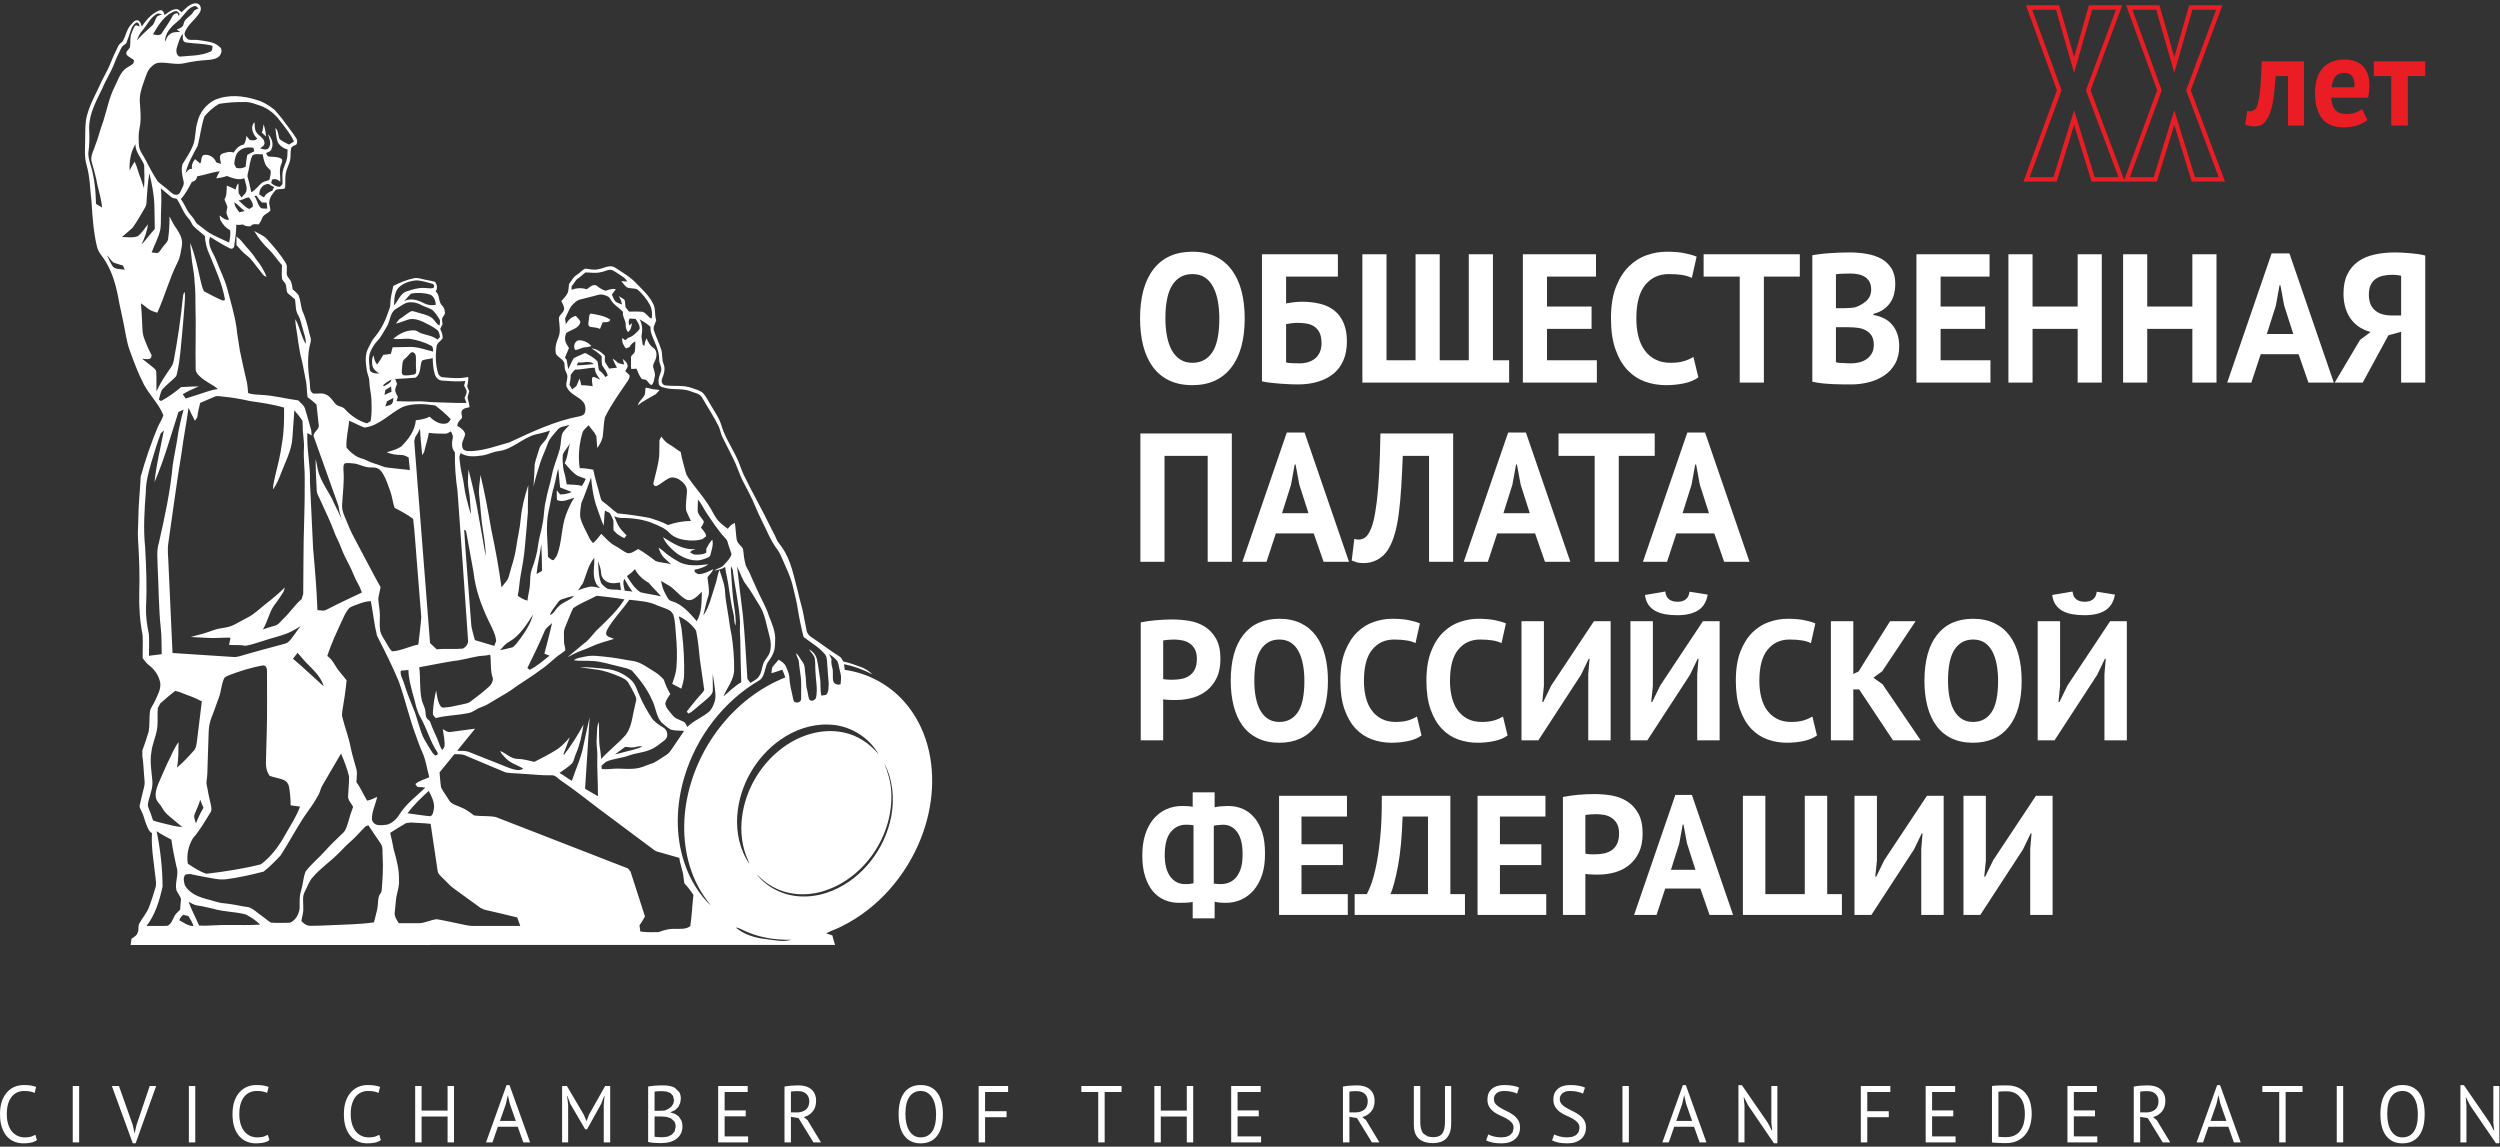
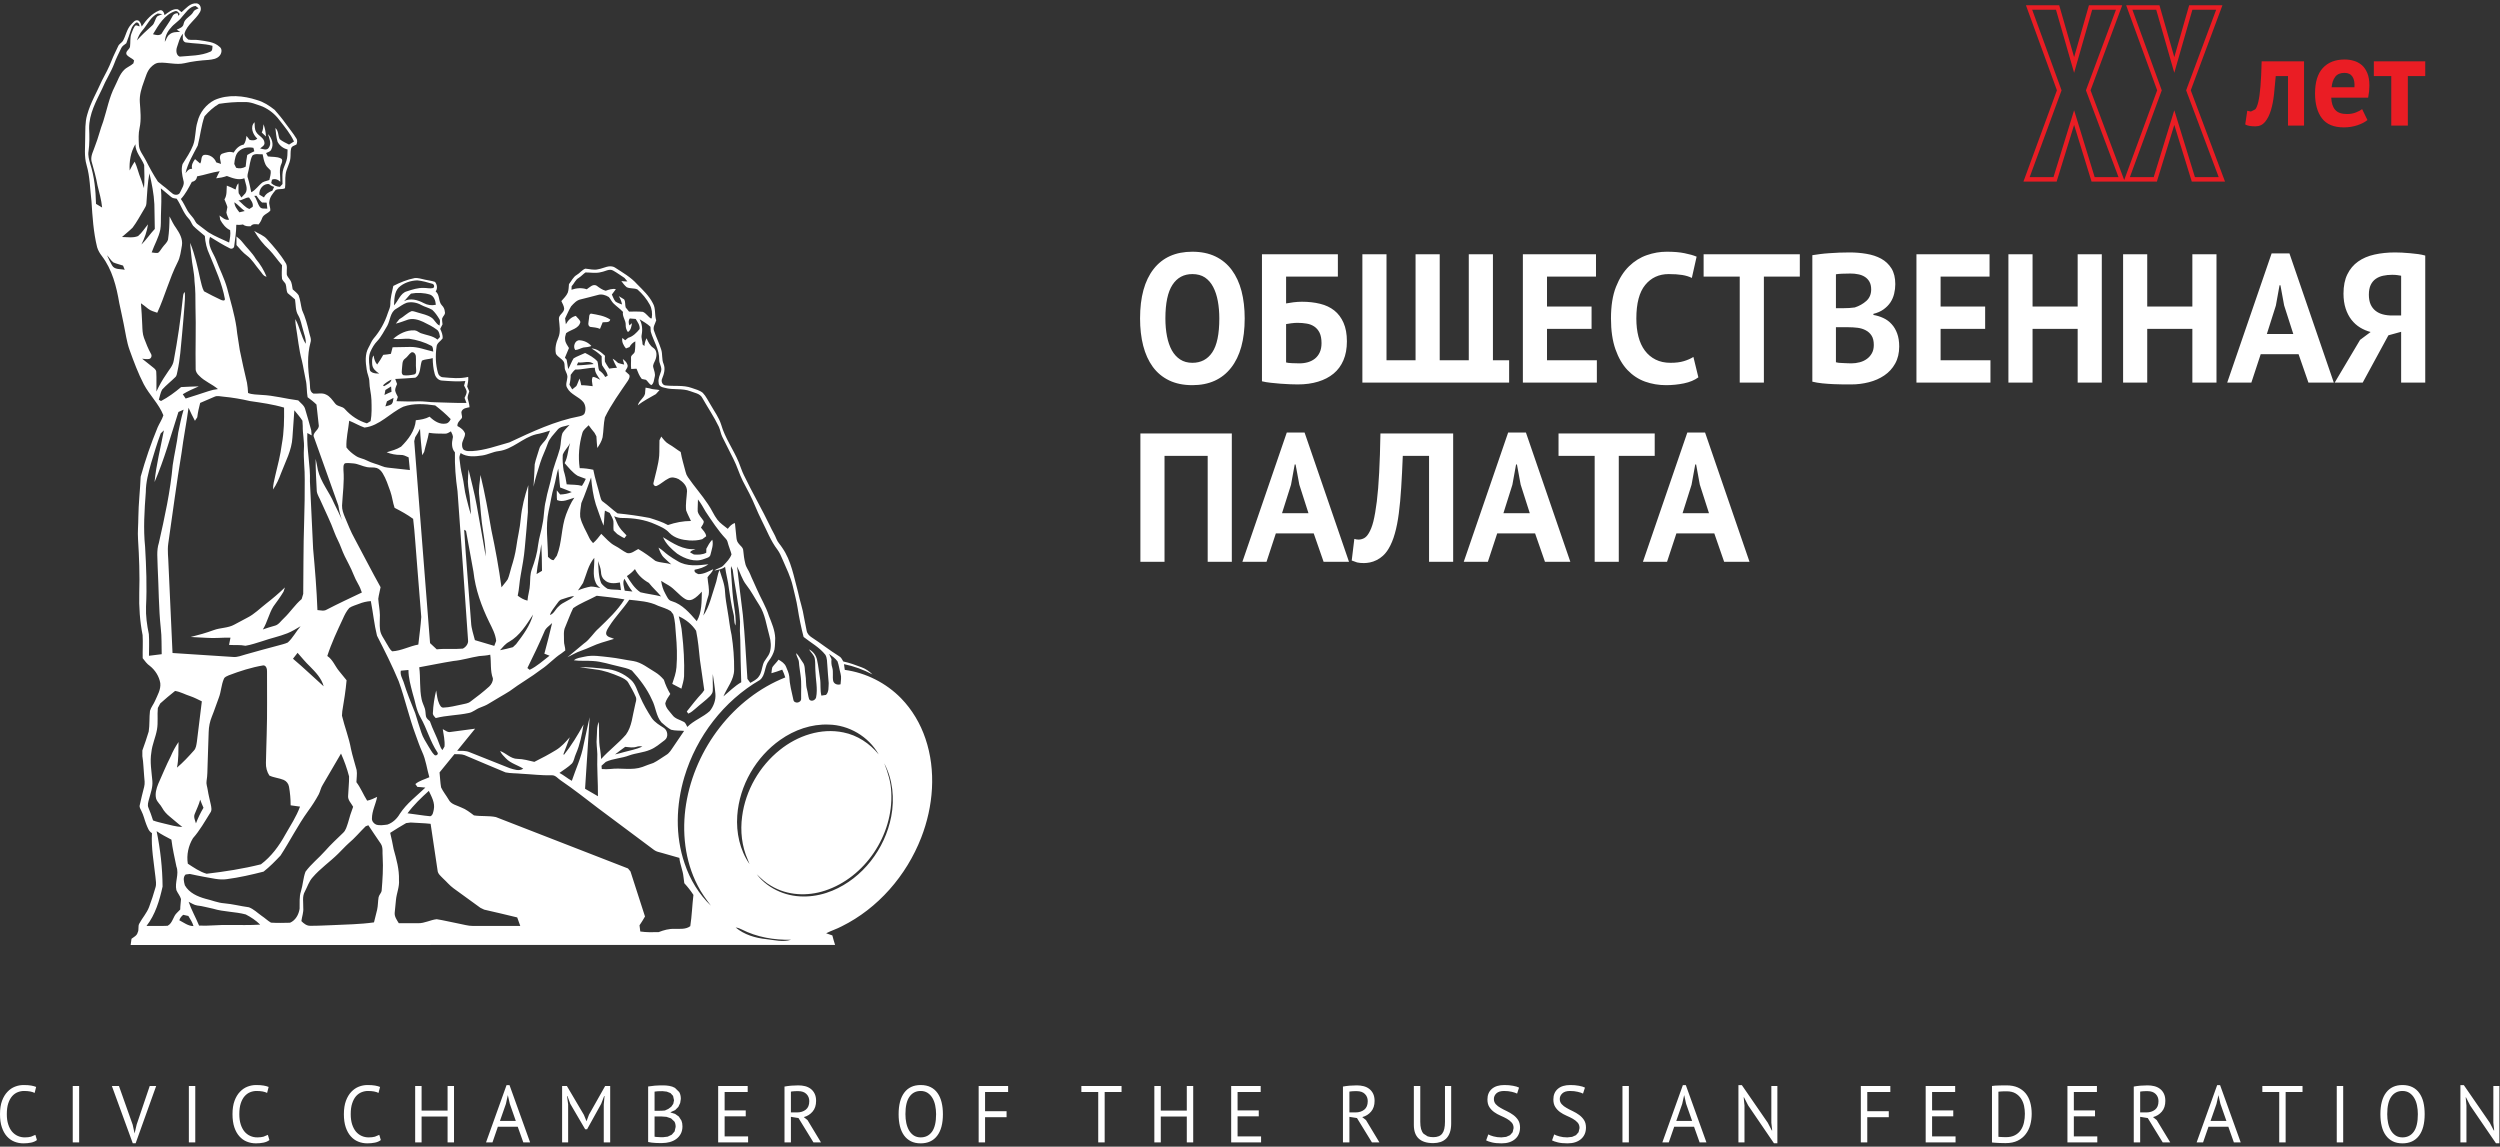
<svg xmlns="http://www.w3.org/2000/svg" width="242" height="111" viewBox="0 0 242 111" fill="none">
  <rect x="0" y="0" width="242" height="111" fill="#333333" stroke="none" />
  <path d="M239.112 107.011L238.708 106.223H238.678L238.752 107.011V110.583H238.168V105.039H238.498L241.01 108.682L241.398 109.428H241.438L241.356 108.682V105.123H241.94V110.67H241.61L239.112 107.011ZM231.084 107.852C231.084 108.155 231.112 108.441 231.168 108.71C231.225 108.983 231.315 109.221 231.436 109.426C231.555 109.63 231.708 109.793 231.896 109.917C232.083 110.038 232.303 110.099 232.558 110.099C233.025 110.099 233.389 109.916 233.652 109.55C233.917 109.183 234.049 108.617 234.048 107.852C234.048 107.558 234.02 107.274 233.964 107C233.908 106.728 233.819 106.49 233.696 106.285C233.573 106.078 233.418 105.913 233.23 105.79C233.042 105.669 232.818 105.607 232.558 105.606C232.101 105.606 231.74 105.79 231.476 106.159C231.215 106.526 231.084 107.091 231.084 107.852ZM230.422 107.852C230.422 106.945 230.607 106.247 230.978 105.759C231.347 105.275 231.874 105.032 232.558 105.031C232.927 105.032 233.247 105.099 233.518 105.233C233.789 105.367 234.013 105.559 234.19 105.808C234.367 106.054 234.499 106.35 234.584 106.695C234.667 107.043 234.708 107.429 234.708 107.852C234.708 108.764 234.523 109.463 234.152 109.948C233.779 110.434 233.247 110.676 232.558 110.676C232.193 110.676 231.877 110.609 231.61 110.474C231.343 110.339 231.121 110.148 230.944 109.901C230.765 109.653 230.634 109.357 230.55 109.012C230.465 108.668 230.422 108.281 230.422 107.852ZM226.198 105.123H226.82V110.583H226.198V105.123ZM222.884 105.703H221.25V110.583H220.628V105.703H218.994V105.123H222.884V105.703ZM213.98 108.508H215.516L214.936 106.848L214.748 106.021H214.742L214.554 106.862L213.98 108.508ZM215.704 109.071H213.78L213.258 110.583H212.634L214.622 105.039H214.904L216.9 110.583H216.238L215.704 109.071ZM207.894 105.623H207.694L207.49 105.631L207.308 105.647L207.168 105.67V107.683H207.754C208.098 107.683 208.383 107.595 208.608 107.417C208.832 107.241 208.943 106.965 208.942 106.59C208.942 106.311 208.85 106.08 208.666 105.897C208.482 105.715 208.225 105.624 207.894 105.623ZM206.548 105.179C206.736 105.143 206.954 105.114 207.202 105.092C207.45 105.073 207.676 105.064 207.88 105.064C208.111 105.064 208.33 105.089 208.538 105.14C208.745 105.192 208.927 105.278 209.084 105.398C209.243 105.516 209.369 105.671 209.462 105.864C209.558 106.058 209.605 106.292 209.604 106.565C209.605 106.992 209.493 107.337 209.266 107.603C209.042 107.868 208.757 108.046 208.412 108.135L208.77 108.422L210.078 110.583H209.35L207.904 108.228L207.168 108.11V110.583H206.548V105.179ZM200.128 105.123H202.982V105.703H200.748V107.487H202.798V108.063H200.748V110.006H203.018V110.583H200.128V105.123ZM194.24 105.639H194.026L193.8 105.647L193.594 105.662L193.446 105.678V110.043L193.588 110.055L193.804 110.066L194.024 110.074L194.164 110.078C194.515 110.078 194.809 110.016 195.046 109.89C195.283 109.765 195.473 109.597 195.614 109.385C195.757 109.175 195.858 108.933 195.918 108.661C195.979 108.389 196.009 108.106 196.008 107.813C196.008 107.56 195.981 107.304 195.928 107.046C195.872 106.789 195.777 106.557 195.642 106.351C195.506 106.142 195.325 105.97 195.1 105.837C194.873 105.705 194.587 105.639 194.24 105.639ZM192.824 105.123L193.142 105.088L193.512 105.074L193.884 105.066L194.224 105.064C194.645 105.064 195.01 105.13 195.318 105.264C195.623 105.4 195.877 105.589 196.078 105.831C196.278 106.073 196.426 106.363 196.522 106.701C196.618 107.038 196.667 107.409 196.668 107.813C196.668 108.184 196.622 108.541 196.53 108.882C196.438 109.22 196.291 109.52 196.09 109.783C195.891 110.046 195.633 110.257 195.314 110.416C194.994 110.575 194.606 110.654 194.15 110.654L193.84 110.649L193.446 110.637L193.074 110.614L192.824 110.592V105.123ZM186.406 105.123H189.26V105.703H187.026V107.487H189.076V108.063H187.026V110.006H189.298V110.583H186.406V105.123ZM180.128 105.123H182.984V105.703H180.752V107.564H182.834V108.143H180.752V110.583H180.128V105.123ZM169.226 107.011L168.822 106.223H168.788L168.866 107.011V110.583H168.28V105.039H168.61L171.12 108.682L171.51 109.428H171.548L171.466 108.682V105.123H172.05V110.67H171.72L169.226 107.011ZM162.262 108.508H163.798L163.216 106.848L163.032 106.021H163.024L162.836 106.862L162.262 108.508ZM163.984 109.071H162.062L161.538 110.583H160.916L162.902 105.039H163.188L165.182 110.583H164.522L163.984 109.071ZM157.054 105.123H157.674V110.583H157.054V105.123ZM152.898 109.197C152.898 108.977 152.835 108.798 152.71 108.661C152.587 108.523 152.431 108.401 152.242 108.294C152.055 108.189 151.852 108.09 151.632 107.995C151.412 107.901 151.209 107.788 151.022 107.654C150.835 107.521 150.679 107.357 150.554 107.163C150.427 106.968 150.365 106.72 150.366 106.419C150.366 105.992 150.508 105.655 150.792 105.406C151.077 105.156 151.483 105.031 152.008 105.031C152.311 105.031 152.588 105.055 152.84 105.103C153.088 105.147 153.283 105.206 153.424 105.28L153.236 105.86C153.121 105.799 152.953 105.742 152.732 105.689C152.509 105.634 152.257 105.606 151.976 105.606C151.648 105.606 151.401 105.683 151.236 105.837C151.069 105.992 150.986 106.173 150.986 106.38C150.986 106.582 151.049 106.751 151.176 106.887C151.3 107.025 151.456 107.145 151.644 107.248C151.831 107.357 152.034 107.462 152.254 107.564C152.474 107.669 152.677 107.79 152.864 107.927C153.051 108.064 153.207 108.229 153.334 108.422C153.458 108.614 153.521 108.854 153.522 109.142C153.522 109.375 153.482 109.586 153.402 109.773C153.321 109.96 153.203 110.121 153.05 110.255C152.894 110.392 152.706 110.496 152.486 110.569C152.266 110.641 152.017 110.676 151.738 110.676C151.363 110.676 151.053 110.646 150.808 110.586C150.561 110.526 150.371 110.461 150.238 110.39L150.448 109.81C150.561 109.879 150.731 109.943 150.958 110.004C151.183 110.067 151.435 110.099 151.714 110.099L152.18 110.049L152.554 109.884L152.804 109.6L152.898 109.197ZM146.516 109.197C146.516 108.977 146.453 108.798 146.328 108.661C146.204 108.523 146.049 108.401 145.862 108.294C145.675 108.189 145.471 108.09 145.25 107.995C145.03 107.901 144.827 107.788 144.64 107.654C144.453 107.521 144.297 107.357 144.17 107.163C144.045 106.968 143.983 106.72 143.984 106.419C143.984 105.992 144.126 105.655 144.41 105.406C144.695 105.156 145.101 105.031 145.626 105.031C145.93 105.031 146.207 105.055 146.456 105.103C146.707 105.147 146.902 105.206 147.042 105.28L146.856 105.86C146.74 105.799 146.571 105.742 146.348 105.689C146.127 105.634 145.877 105.606 145.598 105.606C145.267 105.606 145.018 105.683 144.85 105.837C144.689 105.992 144.608 106.173 144.608 106.38C144.608 106.582 144.669 106.751 144.792 106.887C144.916 107.025 145.073 107.145 145.262 107.248C145.45 107.357 145.653 107.462 145.872 107.564C146.091 107.669 146.294 107.79 146.482 107.927C146.67 108.064 146.827 108.229 146.954 108.422C147.077 108.614 147.139 108.854 147.14 109.142C147.14 109.375 147.099 109.586 147.018 109.773C146.941 109.96 146.824 110.121 146.668 110.255C146.513 110.392 146.326 110.496 146.106 110.569C145.886 110.641 145.636 110.676 145.356 110.676C144.981 110.676 144.671 110.646 144.426 110.586C144.181 110.526 143.991 110.461 143.858 110.39L144.068 109.81C144.183 109.879 144.352 109.943 144.576 110.004C144.803 110.067 145.055 110.099 145.332 110.099L145.798 110.049L146.172 109.884L146.424 109.6L146.516 109.197ZM139.874 105.123H140.474V108.766C140.473 109.093 140.431 109.377 140.35 109.616C140.267 109.855 140.15 110.052 139.998 110.206C139.845 110.357 139.661 110.471 139.446 110.546C139.231 110.616 138.994 110.652 138.734 110.654C138.115 110.654 137.649 110.508 137.334 110.216C137.019 109.927 136.861 109.486 136.86 108.892V105.123H137.482V108.587C137.482 108.863 137.508 109.096 137.56 109.284C137.613 109.474 137.693 109.627 137.8 109.744L138.192 109.998C138.349 110.051 138.533 110.078 138.744 110.078C139.147 110.078 139.435 109.961 139.61 109.727C139.786 109.499 139.874 109.119 139.874 108.587V105.123ZM131.35 105.623H131.144L130.944 105.631L130.76 105.647L130.622 105.67V107.683H131.206C131.55 107.683 131.835 107.595 132.06 107.417C132.284 107.241 132.397 106.965 132.398 106.59C132.398 106.311 132.306 106.08 132.122 105.897C131.938 105.715 131.681 105.624 131.35 105.623ZM129.998 105.179C130.191 105.143 130.41 105.114 130.654 105.092C130.902 105.073 131.129 105.064 131.334 105.064C131.562 105.064 131.78 105.089 131.988 105.14C132.197 105.192 132.38 105.278 132.536 105.398C132.692 105.516 132.819 105.671 132.916 105.864C133.011 106.058 133.059 106.292 133.06 106.565C133.06 106.992 132.947 107.337 132.72 107.603C132.496 107.868 132.211 108.046 131.864 108.135L132.226 108.422L133.528 110.583H132.802L131.356 108.228L130.622 108.11V110.583H129.998V105.179ZM119.178 105.123H122.034V105.703H119.798V107.487H121.848V108.063H119.798V110.006H122.072V110.583H119.178V105.123ZM114.882 108.079H112.364V110.583H111.74V105.123H112.364V107.504H114.882V105.123H115.502V110.583H114.882V108.079ZM108.566 105.703H106.932V110.583H106.308V105.703H104.676V105.123H108.566V105.703ZM94.734 105.123H97.586V105.703H95.354V107.564H97.436V108.143H95.354V110.583H94.734V105.123ZM87.646 107.852C87.646 108.155 87.674 108.441 87.73 108.71C87.789 108.983 87.878 109.221 87.998 109.426C88.118 109.63 88.271 109.793 88.456 109.917C88.648 110.038 88.869 110.099 89.12 110.099C89.585 110.099 89.951 109.916 90.218 109.55C90.482 109.183 90.614 108.617 90.614 107.852C90.613 107.558 90.583 107.274 90.526 107C90.47 106.728 90.381 106.49 90.258 106.285C90.135 106.078 89.98 105.913 89.792 105.79C89.604 105.669 89.38 105.607 89.12 105.606C88.661 105.606 88.301 105.79 88.04 106.159C87.776 106.526 87.645 107.091 87.646 107.852ZM86.986 107.852C86.986 106.945 87.171 106.247 87.54 105.759C87.908 105.275 88.435 105.032 89.12 105.031C89.493 105.032 89.814 105.099 90.082 105.233C90.353 105.367 90.576 105.559 90.752 105.808C90.928 106.054 91.059 106.35 91.144 106.695C91.231 107.043 91.274 107.429 91.274 107.852C91.274 108.764 91.087 109.463 90.714 109.948C90.342 110.434 89.811 110.676 89.12 110.676C88.757 110.676 88.442 110.609 88.174 110.474C87.907 110.339 87.685 110.148 87.506 109.901C87.33 109.653 87.199 109.357 87.112 109.012C87.028 108.668 86.986 108.281 86.986 107.852ZM77.288 105.623H77.086L76.884 105.631L76.702 105.647L76.56 105.67V107.683H77.146C77.49 107.683 77.775 107.595 78 107.417C78.227 107.241 78.339 106.965 78.338 106.59C78.338 106.311 78.245 106.08 78.06 105.897C77.876 105.715 77.619 105.624 77.288 105.623ZM75.94 105.179C76.129 105.143 76.348 105.114 76.596 105.092C76.841 105.073 77.067 105.064 77.274 105.064C77.501 105.064 77.719 105.089 77.93 105.14C78.135 105.192 78.317 105.278 78.476 105.398C78.633 105.516 78.759 105.671 78.854 105.864C78.951 106.058 78.999 106.292 78.998 106.565C78.998 106.992 78.885 107.337 78.658 107.603C78.435 107.868 78.151 108.046 77.806 108.135L78.166 108.422L79.47 110.583H78.742L77.296 108.228L76.56 108.11V110.583H75.94V105.179ZM69.518 105.123H72.376V105.703H70.144V107.487H72.188V108.063H70.144V110.006H72.416V110.583H69.518V105.123ZM63.752 107.526L64.06 107.518L64.362 107.496L64.696 107.343L64.98 107.13L65.172 106.852L65.246 106.505L65.152 106.08L64.9 105.808L64.54 105.668L64.128 105.623L63.674 105.633L63.362 105.67V107.526H63.752ZM64.166 110.084L64.63 110.029L65.026 109.839L65.302 109.523L65.402 109.08C65.402 108.867 65.361 108.695 65.28 108.564L64.956 108.259L64.512 108.11L64.014 108.073H63.362V110.031L63.512 110.055L63.724 110.068L63.956 110.08L64.166 110.084ZM65.904 106.373L65.842 106.769L65.664 107.147L65.356 107.458L64.916 107.658V107.691L65.346 107.824L65.708 108.079L65.966 108.479C66.03 108.635 66.062 108.819 66.062 109.032C66.062 109.311 66.005 109.555 65.892 109.762C65.781 109.966 65.634 110.133 65.45 110.264C65.269 110.394 65.061 110.491 64.826 110.555C64.591 110.615 64.352 110.646 64.108 110.647H63.806L63.448 110.637L63.07 110.604L62.74 110.546V105.171C62.927 105.141 63.143 105.114 63.388 105.092C63.635 105.073 63.902 105.064 64.19 105.064C64.385 105.064 64.583 105.08 64.784 105.113C64.987 105.146 65.171 105.211 65.336 105.307L65.744 105.707C65.851 105.88 65.904 106.102 65.904 106.373ZM58.444 106.918L58.52 106.099H58.482L58.196 106.848L56.832 109.311H56.644L55.2 106.842L54.93 106.099H54.89L54.996 106.91V110.583H54.412V105.123H54.874L56.52 107.916L56.768 108.525H56.78L57.012 107.902L58.58 105.123H59.066V110.583H58.444V106.918ZM48.394 108.508H49.93L49.35 106.848L49.162 106.021H49.154L48.97 106.862L48.394 108.508ZM50.118 109.071H48.192L47.672 110.583H47.048L49.034 105.039H49.32L51.314 110.583H50.656L50.118 109.071ZM43.326 108.079H40.81V110.583H40.188V105.123H40.81V107.504H43.326V105.123H43.948V110.583H43.326V108.079ZM36.864 110.357C36.713 110.476 36.523 110.559 36.294 110.606C36.067 110.653 35.822 110.676 35.558 110.676C35.243 110.676 34.949 110.621 34.676 110.509C34.4 110.398 34.161 110.227 33.958 109.998C33.753 109.769 33.589 109.478 33.468 109.123C33.348 108.765 33.288 108.342 33.288 107.852C33.289 107.344 33.356 106.911 33.488 106.555C33.621 106.199 33.796 105.909 34.012 105.684C34.229 105.456 34.473 105.29 34.742 105.187C35.013 105.083 35.287 105.031 35.566 105.031C35.867 105.031 36.113 105.048 36.302 105.082C36.491 105.115 36.654 105.16 36.79 105.216L36.64 105.796C36.4 105.669 36.057 105.606 35.612 105.606C35.408 105.606 35.206 105.645 35.006 105.724C34.805 105.803 34.625 105.931 34.468 106.105C34.311 106.284 34.185 106.516 34.092 106.802C33.996 107.087 33.949 107.437 33.95 107.852C33.95 108.226 33.995 108.554 34.084 108.836C34.175 109.115 34.298 109.35 34.454 109.54C34.613 109.725 34.797 109.865 35.008 109.958C35.221 110.055 35.453 110.101 35.704 110.099C35.928 110.099 36.123 110.076 36.29 110.031L36.714 109.853L36.864 110.357ZM26.08 110.357C25.929 110.476 25.739 110.559 25.51 110.606C25.283 110.653 25.039 110.676 24.776 110.676C24.461 110.676 24.167 110.621 23.892 110.509C23.616 110.398 23.377 110.227 23.174 109.998C22.966 109.769 22.803 109.478 22.684 109.123C22.565 108.765 22.506 108.342 22.506 107.852C22.506 107.344 22.572 106.911 22.704 106.555C22.836 106.199 23.011 105.909 23.23 105.684C23.446 105.456 23.689 105.29 23.96 105.187C24.231 105.083 24.505 105.031 24.782 105.031C25.083 105.031 25.329 105.048 25.518 105.082C25.707 105.115 25.869 105.16 26.004 105.216L25.856 105.796C25.616 105.669 25.273 105.606 24.828 105.606C24.624 105.606 24.421 105.645 24.22 105.724C24.02 105.803 23.842 105.931 23.686 106.105C23.527 106.284 23.401 106.516 23.306 106.802C23.213 107.087 23.166 107.437 23.166 107.852C23.166 108.226 23.211 108.554 23.3 108.836C23.389 109.115 23.513 109.35 23.67 109.54C23.826 109.725 24.011 109.865 24.226 109.958C24.437 110.055 24.667 110.101 24.916 110.099C25.141 110.099 25.339 110.076 25.508 110.031L25.928 109.853L26.08 110.357ZM18.282 105.123H18.902V110.583H18.282V105.123ZM12.844 108.875L13.024 109.701H13.032L13.228 108.859L14.494 105.123H15.118L13.13 110.67H12.852L10.828 105.123H11.514L12.844 108.875ZM7.042 105.123H7.662V110.583H7.042V105.123ZM3.574 110.357C3.425 110.476 3.236 110.559 3.008 110.606C2.776 110.653 2.53 110.676 2.27 110.676C1.957 110.676 1.662 110.621 1.386 110.509C1.111 110.398 0.871 110.227 0.666 109.998C0.461 109.769 0.299 109.478 0.18 109.123C0.06 108.765 0 108.342 0 107.852C0 107.344 0.066 106.911 0.198 106.555C0.331 106.199 0.507 105.909 0.724 105.684C0.94 105.456 1.183 105.29 1.454 105.187C1.725 105.083 1.999 105.031 2.278 105.031C2.579 105.031 2.824 105.048 3.012 105.082C3.201 105.115 3.363 105.16 3.498 105.216L3.352 105.796C3.111 105.669 2.768 105.606 2.324 105.606C2.117 105.606 1.914 105.645 1.714 105.724C1.514 105.803 1.336 105.931 1.18 106.105C1.023 106.284 0.896 106.516 0.8 106.802C0.707 107.087 0.66 107.437 0.66 107.852C0.659 108.226 0.704 108.554 0.796 108.836C0.883 109.115 1.005 109.35 1.164 109.54C1.324 109.725 1.509 109.865 1.72 109.958C1.935 110.055 2.165 110.101 2.412 110.099C2.639 110.099 2.835 110.076 3.002 110.031L3.426 109.853L3.574 110.357Z" fill="white" />
-   <path d="M196.526 82.172L196.654 80.672H196.572L195.828 82.219L191.692 88.566H190.064V77.031H192.23V83.308L192.074 84.859H192.17L192.946 83.261L197.078 77.031H198.692V88.566H196.526V82.172ZM185.978 82.172L186.104 80.672H186.024L185.28 82.219L181.148 88.566H179.516V77.031H181.686V83.308L181.528 84.859H181.624L182.398 83.261L186.53 77.031H188.148V88.566H185.978V82.172ZM178.296 88.566H168.712V77.031H170.886V86.555H174.702V77.031H176.872V86.555H178.296V88.566ZM161.746 84.197H164.12L163.298 81.627L162.964 79.814H162.884L162.554 81.646L161.746 84.197ZM164.596 86.012H161.192L160.354 88.566H158.18L162.174 76.949H163.776L167.762 88.566H165.484L164.596 86.012ZM154.524 78.811C154.313 78.811 154.112 78.819 153.922 78.834C153.731 78.852 153.578 78.871 153.464 78.892V82.632L153.652 82.669L153.922 82.694L154.198 82.698H154.396C154.682 82.698 154.966 82.671 155.246 82.617C155.526 82.562 155.775 82.46 155.994 82.312C156.219 82.163 156.397 81.957 156.528 81.693C156.66 81.429 156.726 81.083 156.726 80.656C156.726 80.294 156.662 79.995 156.536 79.758C156.409 79.522 156.242 79.333 156.036 79.191C155.83 79.046 155.596 78.947 155.334 78.892C155.067 78.84 154.797 78.813 154.524 78.811ZM151.292 77.145C151.737 77.058 152.225 76.989 152.756 76.938C153.292 76.89 153.823 76.866 154.35 76.866C154.898 76.866 155.45 76.912 156.006 77.004C156.558 77.101 157.056 77.288 157.5 77.568C157.945 77.845 158.306 78.235 158.584 78.737C158.865 79.235 159.006 79.886 159.006 80.691C159.006 81.412 158.884 82.025 158.642 82.528C158.4 83.028 158.078 83.436 157.676 83.754C157.274 84.074 156.818 84.305 156.306 84.447C155.794 84.588 155.262 84.659 154.712 84.659H154.46L154.098 84.651L153.724 84.628L153.464 84.595V88.566H151.292V77.145ZM143.028 77.031H149.6V79.042H145.194V81.726H149.2V83.739H145.194V86.555H149.678V88.566H143.028V77.031ZM138.228 86.555V79.042H135.772C135.709 80.995 135.559 82.596 135.322 83.844C135.082 85.092 134.841 85.995 134.6 86.555H138.228ZM141.808 88.566H131.13V86.555H132.304C132.377 86.435 132.499 86.166 132.67 85.748C132.839 85.329 133.007 84.739 133.174 83.978C133.343 83.213 133.486 82.255 133.602 81.107C133.718 79.96 133.77 78.602 133.76 77.031H140.396V86.555H141.808V88.566ZM123.814 77.031H130.386V79.042H125.984V81.726H129.992V83.739H125.984V86.555H130.466V88.566H123.814V77.031ZM200.622 57.26C200.662 57.615 200.785 57.868 200.992 58.019C201.198 58.173 201.465 58.25 201.792 58.25C202.501 58.25 202.892 57.926 202.964 57.278L204.722 57.557C204.606 58.25 204.302 58.755 203.81 59.073C203.32 59.392 202.642 59.552 201.776 59.552C201.344 59.552 200.948 59.519 200.588 59.455C200.229 59.387 199.915 59.28 199.646 59.133C199.378 58.984 199.156 58.784 198.982 58.531C198.806 58.276 198.697 57.963 198.656 57.592L200.622 57.26ZM203.71 65.269L203.836 63.768H203.754L203.01 65.319L198.878 71.666H197.248V60.129H199.416V66.408L199.26 67.955H199.354L200.13 66.357L204.264 60.129H205.878V71.666H203.71V65.269ZM188.568 65.899C188.568 66.479 188.616 67.014 188.712 67.503C188.806 67.992 188.951 68.412 189.146 68.764C189.342 69.114 189.592 69.389 189.898 69.589C190.204 69.785 190.569 69.884 190.992 69.884C191.762 69.884 192.358 69.571 192.78 68.945C193.204 68.32 193.416 67.304 193.416 65.899C193.414 65.335 193.37 64.812 193.282 64.331C193.191 63.848 193.051 63.425 192.862 63.062C192.67 62.699 192.422 62.416 192.118 62.212C191.81 62.009 191.434 61.907 190.992 61.907C190.221 61.907 189.624 62.23 189.2 62.875C188.778 63.517 188.568 64.525 188.568 65.899ZM186.286 65.899C186.287 63.973 186.694 62.492 187.506 61.456C188.319 60.417 189.481 59.898 190.992 59.898C191.784 59.898 192.474 60.041 193.064 60.327C193.657 60.613 194.149 61.02 194.54 61.546C194.929 62.074 195.218 62.706 195.408 63.442C195.6 64.178 195.696 64.996 195.696 65.899C195.696 67.821 195.286 69.301 194.466 70.338C193.648 71.376 192.49 71.896 190.992 71.897C190.19 71.897 189.493 71.753 188.9 71.466C188.308 71.18 187.82 70.774 187.438 70.247C187.048 69.719 186.76 69.087 186.572 68.351C186.381 67.615 186.286 66.798 186.286 65.899ZM179.968 66.736H179.4V71.666H177.23V60.129H179.4V65.239L179.904 65.005L182.96 60.129H185.432L182.2 64.975L181.346 65.602L182.234 66.241L185.924 71.666H183.246L179.968 66.736ZM175.882 71.192C175.544 71.442 175.114 71.622 174.59 71.732C174.067 71.842 173.532 71.897 172.984 71.897C172.317 71.897 171.686 71.79 171.092 71.575C170.496 71.361 169.97 71.015 169.516 70.538C169.062 70.059 168.701 69.438 168.432 68.673C168.162 67.91 168.028 66.985 168.028 65.899C168.028 64.767 168.178 63.819 168.478 63.054C168.779 62.291 169.17 61.675 169.65 61.208C170.13 60.74 170.665 60.406 171.256 60.206C171.846 60.001 172.439 59.898 173.034 59.898C173.664 59.898 174.2 59.942 174.64 60.03C175.077 60.117 175.438 60.221 175.724 60.344L175.298 62.256C175.054 62.132 174.766 62.044 174.434 61.992C174.1 61.937 173.696 61.909 173.22 61.907C172.345 61.907 171.641 62.233 171.108 62.885C170.574 63.531 170.307 64.539 170.306 65.907C170.306 66.5 170.369 67.041 170.496 67.53C170.624 68.023 170.816 68.441 171.074 68.784C171.335 69.132 171.658 69.403 172.042 69.597C172.428 69.79 172.874 69.885 173.38 69.884C173.854 69.884 174.255 69.835 174.582 69.737C174.91 69.638 175.195 69.512 175.438 69.358L175.882 71.192ZM161.2 57.26C161.242 57.615 161.367 57.868 161.574 58.019C161.779 58.173 162.045 58.25 162.372 58.25C163.08 58.25 163.47 57.926 163.544 57.278L165.304 57.557C165.186 58.25 164.882 58.755 164.392 59.073C163.902 59.392 163.224 59.552 162.358 59.552C161.924 59.552 161.528 59.519 161.17 59.455C160.81 59.387 160.496 59.28 160.228 59.133C159.957 58.984 159.734 58.784 159.56 58.531C159.388 58.276 159.28 57.963 159.236 57.592L161.2 57.26ZM164.29 65.269L164.416 63.768H164.336L163.592 65.319L159.458 71.666H157.828V60.129H159.998V66.408L159.838 67.955H159.934L160.712 66.357L164.844 60.129H166.46V71.666H164.29V65.269ZM153.742 65.269L153.868 63.768H153.788L153.044 65.319L148.91 71.666H147.28V60.129H149.45V66.408L149.292 67.955H149.384L150.162 66.357L154.296 60.129H155.91V71.666H153.742V65.269ZM145.934 71.192C145.596 71.442 145.166 71.622 144.644 71.732C144.12 71.842 143.583 71.897 143.034 71.897C142.37 71.897 141.739 71.79 141.142 71.575C140.546 71.361 140.021 71.015 139.568 70.538C139.113 70.059 138.75 69.438 138.48 68.673C138.213 67.91 138.078 66.985 138.076 65.899C138.078 64.767 138.23 63.819 138.53 63.054C138.828 62.291 139.219 61.675 139.702 61.208C140.182 60.74 140.717 60.406 141.308 60.206C141.9 60.001 142.491 59.898 143.082 59.898C143.715 59.898 144.251 59.942 144.69 60.03C145.127 60.117 145.488 60.221 145.774 60.344L145.346 62.256C145.103 62.132 144.816 62.044 144.484 61.992C144.15 61.937 143.747 61.909 143.274 61.907C142.396 61.907 141.691 62.233 141.158 62.885C140.624 63.531 140.358 64.539 140.358 65.907C140.358 66.5 140.421 67.041 140.548 67.53C140.676 68.023 140.868 68.441 141.124 68.784C141.385 69.132 141.708 69.403 142.092 69.597C142.478 69.79 142.925 69.885 143.432 69.884C143.905 69.884 144.306 69.835 144.634 69.737C144.96 69.638 145.245 69.512 145.488 69.358L145.934 71.192ZM137.602 71.192C137.266 71.442 136.836 71.622 136.314 71.732C135.788 71.842 135.252 71.897 134.704 71.897C134.038 71.897 133.408 71.79 132.812 71.575C132.216 71.361 131.69 71.015 131.236 70.538C130.782 70.059 130.421 69.438 130.152 68.673C129.882 67.91 129.748 66.985 129.748 65.899C129.748 64.767 129.898 63.819 130.198 63.054C130.5 62.291 130.891 61.675 131.37 61.208C131.851 60.74 132.386 60.406 132.976 60.206C133.568 60.001 134.159 59.898 134.75 59.898C135.384 59.898 135.921 59.942 136.36 60.03C136.8 60.117 137.162 60.221 137.446 60.344L137.018 62.256C136.775 62.132 136.487 62.044 136.154 61.992C135.82 61.937 135.417 61.909 134.944 61.907C134.066 61.907 133.362 62.233 132.83 62.885C132.295 63.531 132.028 64.539 132.03 65.907C132.028 66.5 132.092 67.041 132.22 67.53C132.345 68.023 132.537 68.441 132.796 68.784C133.054 69.132 133.376 69.403 133.762 69.597C134.148 69.79 134.594 69.885 135.1 69.884C135.576 69.884 135.976 69.835 136.302 69.737C136.63 69.638 136.916 69.512 137.16 69.358L137.602 71.192ZM121.418 65.899C121.418 66.479 121.464 67.014 121.558 67.503C121.654 67.992 121.799 68.412 121.994 68.764C122.19 69.114 122.441 69.389 122.748 69.589C123.054 69.785 123.418 69.884 123.84 69.884C124.61 69.884 125.206 69.571 125.628 68.945C126.052 68.32 126.264 67.304 126.264 65.899C126.264 65.335 126.218 64.812 126.128 64.331C126.038 63.848 125.898 63.425 125.708 63.062C125.518 62.699 125.27 62.416 124.962 62.212C124.655 62.009 124.281 61.907 123.84 61.907C123.069 61.907 122.472 62.23 122.05 62.875C121.628 63.517 121.418 64.525 121.418 65.899ZM119.136 65.899C119.136 63.973 119.542 62.492 120.356 61.456C121.169 60.417 122.33 59.898 123.84 59.898C124.632 59.898 125.323 60.041 125.914 60.327C126.506 60.613 126.997 61.02 127.388 61.546C127.778 62.074 128.069 62.706 128.26 63.442C128.449 64.178 128.544 64.996 128.544 65.899C128.544 67.821 128.135 69.301 127.318 70.338C126.499 71.376 125.34 71.896 123.84 71.897C123.037 71.897 122.34 71.753 121.75 71.466C121.159 71.18 120.67 70.774 120.284 70.247C119.898 69.719 119.611 69.087 119.422 68.351C119.232 67.615 119.137 66.798 119.136 65.899ZM114.71 85.581L115.096 85.575L115.532 85.501V79.88L115.166 79.841L114.788 79.832C114.208 79.831 113.722 80.066 113.33 80.536C112.94 81.006 112.746 81.755 112.746 82.782C112.746 83.677 112.925 84.368 113.284 84.853C113.642 85.34 114.118 85.583 114.71 85.581ZM118.382 79.832L117.956 79.865C117.776 79.875 117.622 79.897 117.496 79.931V85.534L117.836 85.569L118.206 85.581C118.506 85.581 118.778 85.513 119.034 85.404C119.284 85.294 119.506 85.118 119.698 84.876C119.887 84.632 120.034 84.331 120.14 83.97C120.246 83.605 120.282 83.168 120.282 82.65C120.282 81.771 120.13 81.082 119.792 80.591C119.452 80.097 118.986 79.832 118.382 79.832ZM115.452 87.312C115.252 87.348 115.046 87.37 114.834 87.38C114.624 87.391 114.398 87.396 114.154 87.394C113.647 87.396 113.178 87.306 112.746 87.124C112.312 86.944 111.934 86.664 111.61 86.285C111.29 85.905 111.037 85.427 110.852 84.849C110.666 84.273 110.574 83.589 110.574 82.799C110.574 82.052 110.666 81.384 110.852 80.796C111.037 80.21 111.301 79.71 111.644 79.296C111.986 78.884 112.395 78.568 112.87 78.349C113.346 78.129 113.874 78.019 114.456 78.019C114.592 78.019 114.76 78.025 114.96 78.036C115.162 78.047 115.326 78.069 115.452 78.102V76.699H117.576V78.149C117.776 78.094 118.005 78.06 118.264 78.046C118.524 78.028 118.732 78.019 118.89 78.019C119.404 78.019 119.88 78.116 120.316 78.308C120.748 78.499 121.125 78.789 121.448 79.179C121.769 79.57 122.02 80.054 122.2 80.629C122.38 81.208 122.452 81.877 122.452 82.632C122.452 83.415 122.37 84.1 122.166 84.694C121.966 85.286 121.692 85.783 121.346 86.186C120.996 86.585 120.592 86.886 120.134 87.091C119.674 87.295 119.18 87.396 118.652 87.394C118.484 87.394 118.302 87.387 118.106 87.372C117.908 87.358 117.732 87.328 117.576 87.281V88.896H115.452V87.312ZM113.658 61.907C113.444 61.907 113.244 61.916 113.056 61.934C112.864 61.95 112.71 61.97 112.596 61.992V65.734L112.784 65.765L113.056 65.789L113.33 65.798H113.528C113.814 65.798 114.098 65.77 114.378 65.715C114.655 65.66 114.906 65.558 115.13 65.41C115.352 65.26 115.529 65.054 115.66 64.791C115.792 64.527 115.858 64.182 115.858 63.755C115.858 63.392 115.794 63.093 115.668 62.856C115.541 62.621 115.374 62.431 115.168 62.287C114.962 62.144 114.728 62.045 114.466 61.992C114.199 61.937 113.93 61.909 113.658 61.907ZM110.424 60.243C110.869 60.155 111.358 60.087 111.89 60.038C112.423 59.99 112.954 59.965 113.482 59.964C114.031 59.964 114.583 60.01 115.138 60.102C115.691 60.196 116.19 60.384 116.634 60.666C117.076 60.946 117.438 61.335 117.718 61.833C117.998 62.336 118.138 62.987 118.138 63.786C118.138 64.513 118.016 65.125 117.774 65.624C117.531 66.125 117.209 66.534 116.808 66.852C116.405 67.171 115.949 67.402 115.44 67.545C114.925 67.688 114.394 67.759 113.846 67.759H113.594L113.23 67.751L112.858 67.728L112.596 67.693V71.666H110.424V60.243Z" fill="white" />
  <path d="M162.872 49.679H165.43L164.542 46.911L164.184 44.96H164.1L163.742 46.928L162.872 49.679ZM165.944 51.631H162.276L161.37 54.38H159.036L163.332 41.872H165.052L169.352 54.38H166.896L165.944 51.631ZM160.176 44.127H156.698V54.38H154.364V44.127H150.866V41.961H160.176V44.127ZM145.53 49.679H148.084L147.2 46.911L146.84 44.96H146.756L146.398 46.928L145.53 49.679ZM148.596 51.631H144.93L144.026 54.38H141.692L145.988 41.872H147.71L152.008 54.38H149.552L148.596 51.631ZM138.332 44.127H135.79C135.746 45.249 135.695 46.271 135.636 47.194C135.58 48.118 135.503 48.949 135.406 49.688C135.311 50.427 135.183 51.081 135.02 51.649C134.863 52.216 134.659 52.707 134.41 53.122C134.247 53.392 134.068 53.616 133.872 53.794C133.672 53.973 133.465 54.116 133.25 54.221C133.031 54.329 132.819 54.403 132.612 54.444C132.399 54.486 132.202 54.506 132.022 54.506C131.761 54.506 131.542 54.486 131.366 54.444L130.846 54.257L131.1 52.165L131.306 52.217L131.51 52.233C131.69 52.233 131.869 52.186 132.048 52.093C132.222 51.998 132.366 51.833 132.498 51.612C132.66 51.348 132.818 50.973 132.944 50.467C133.067 49.965 133.177 49.324 133.276 48.543C133.373 47.762 133.449 46.831 133.504 45.75C133.561 44.665 133.602 43.402 133.626 41.961H140.666V54.38H138.332V44.127ZM124.1 49.679H126.66L125.774 46.911L125.412 44.96H125.328L124.97 46.928L124.1 49.679ZM127.168 51.631H123.502L122.6 54.38H120.264L124.56 41.872H126.284L130.582 54.38H128.124L127.168 51.631ZM116.904 44.127H112.726V54.38H110.39V41.961H119.24V54.38H116.904V44.127ZM231.558 26.601C231.251 26.601 230.961 26.631 230.688 26.69C230.415 26.749 230.177 26.85 229.974 26.993C229.769 27.135 229.606 27.33 229.486 27.577C229.366 27.826 229.306 28.145 229.306 28.534C229.307 28.901 229.364 29.212 229.476 29.467C229.592 29.721 229.751 29.928 229.954 30.087C230.159 30.248 230.398 30.364 230.67 30.434C230.945 30.506 231.241 30.541 231.558 30.539H232.43V26.69L232.042 26.628C231.914 26.61 231.753 26.601 231.558 26.601ZM234.764 37.035H232.43V32.119L231.198 32.458L228.71 37.035H225.998L228.454 32.901L229.476 32.138C229.115 32.043 228.774 31.898 228.454 31.703C228.137 31.509 227.858 31.258 227.618 30.95C227.379 30.642 227.192 30.278 227.056 29.858C226.92 29.439 226.851 28.963 226.85 28.429C226.85 27.682 226.975 27.056 227.226 26.55C227.477 26.04 227.823 25.628 228.266 25.316C228.711 25 229.24 24.774 229.852 24.64C230.465 24.504 231.131 24.436 231.848 24.436C232.04 24.436 232.262 24.442 232.514 24.454C232.763 24.465 233.021 24.484 233.288 24.51C233.555 24.53 233.817 24.559 234.074 24.596C234.329 24.632 234.559 24.68 234.764 24.739V37.035ZM219.43 32.334H221.992L221.104 29.564L220.746 27.612H220.66L220.304 29.582L219.43 32.334ZM222.502 34.287H218.836L217.932 37.035H215.594L219.894 24.526H221.616L225.912 37.035H223.456L222.502 34.287ZM212.22 31.835H207.852V37.035H205.516V24.613H207.852V29.671H212.22V24.613H214.556V37.035H212.22V31.835ZM201.118 31.835H196.752V37.035H194.414V24.613H196.752V29.671H201.118V24.613H203.454V37.035H201.118V31.835ZM185.512 24.613H192.588V26.777H187.85V29.671H192.162V31.835H187.85V34.871H192.676V37.035H185.512V24.613ZM178.468 29.832C178.628 29.832 178.813 29.826 179.024 29.815C179.236 29.801 179.409 29.784 179.542 29.762C179.975 29.621 180.349 29.411 180.662 29.13C180.973 28.848 181.129 28.479 181.13 28.021C181.13 27.718 181.073 27.467 180.96 27.268C180.845 27.067 180.694 26.909 180.506 26.793C180.319 26.676 180.107 26.595 179.868 26.55C179.629 26.5 179.379 26.476 179.116 26.478C178.821 26.478 178.549 26.484 178.298 26.496C178.05 26.507 177.857 26.525 177.718 26.55V29.832H178.468ZM179.21 35.174C179.49 35.173 179.76 35.137 180.02 35.067C180.284 34.998 180.516 34.889 180.716 34.741C180.916 34.597 181.078 34.412 181.202 34.186C181.323 33.966 181.384 33.703 181.384 33.396C181.384 33.011 181.311 32.708 181.166 32.486C181.025 32.264 180.835 32.091 180.596 31.969C180.365 31.845 180.103 31.765 179.81 31.729C179.519 31.694 179.23 31.676 178.942 31.676H177.718V35.067L177.986 35.12L178.382 35.143L178.816 35.162L179.21 35.174ZM183.464 27.507C183.465 27.814 183.429 28.121 183.354 28.429C183.281 28.737 183.16 29.018 182.992 29.273C182.823 29.526 182.602 29.75 182.33 29.947C182.059 30.142 181.731 30.287 181.346 30.38V30.488C181.686 30.545 182.009 30.646 182.314 30.789C182.621 30.932 182.886 31.128 183.11 31.377C183.337 31.621 183.515 31.923 183.646 32.282C183.777 32.634 183.843 33.054 183.844 33.541C183.843 34.178 183.711 34.731 183.45 35.197C183.189 35.666 182.839 36.047 182.402 36.342C181.962 36.64 181.464 36.859 180.908 37C180.351 37.143 179.777 37.214 179.186 37.212H178.442C178.143 37.212 177.82 37.203 177.472 37.185C177.125 37.17 176.773 37.145 176.414 37.109C176.057 37.072 175.73 37.018 175.434 36.946V24.702C175.647 24.667 175.895 24.632 176.176 24.596C176.453 24.559 176.751 24.53 177.07 24.51C177.39 24.484 177.717 24.465 178.05 24.454C178.387 24.443 178.721 24.437 179.05 24.436C179.606 24.436 180.149 24.481 180.68 24.572C181.208 24.66 181.679 24.815 182.092 25.038C182.508 25.266 182.841 25.58 183.092 25.98C183.341 26.382 183.465 26.891 183.464 27.507ZM174.222 26.777H170.744V37.035H168.406V26.777H164.91V24.613H174.222V26.777ZM164.402 36.527C164.038 36.797 163.574 36.991 163.01 37.109C162.449 37.224 161.871 37.283 161.278 37.284C160.563 37.284 159.884 37.169 159.24 36.94C158.6 36.708 158.034 36.335 157.542 35.822C157.055 35.308 156.667 34.638 156.376 33.813C156.087 32.99 155.942 31.994 155.942 30.824C155.942 29.605 156.104 28.586 156.428 27.765C156.752 26.941 157.173 26.278 157.69 25.776C158.206 25.274 158.783 24.914 159.422 24.695C160.055 24.475 160.691 24.366 161.33 24.367C162.011 24.365 162.588 24.412 163.06 24.51C163.532 24.602 163.923 24.713 164.232 24.844L163.77 26.905C163.507 26.773 163.197 26.677 162.84 26.618C162.481 26.56 162.046 26.531 161.534 26.531C160.593 26.53 159.834 26.88 159.258 27.581C158.685 28.278 158.398 29.363 158.398 30.834C158.398 31.474 158.465 32.057 158.6 32.583C158.737 33.114 158.945 33.565 159.224 33.937C159.503 34.311 159.849 34.601 160.264 34.809C160.679 35.017 161.159 35.12 161.706 35.12C162.218 35.12 162.649 35.066 163 34.958C163.352 34.853 163.659 34.718 163.922 34.551L164.402 36.527ZM147.414 24.613H154.492V26.777H149.75V29.671H154.064V31.835H149.75V34.871H154.576V37.035H147.414V24.613ZM131.878 37.035V24.613H134.214V34.871H137.026V24.613H139.364V34.871H142.178V24.613H144.516V34.871H146.084V37.035H131.878ZM125.788 35.174C126.084 35.173 126.361 35.134 126.618 35.059C126.871 34.983 127.095 34.867 127.29 34.712C127.485 34.554 127.638 34.354 127.75 34.112C127.865 33.866 127.923 33.568 127.924 33.219C127.923 32.802 127.86 32.466 127.736 32.21C127.609 31.954 127.438 31.753 127.222 31.608C127.006 31.462 126.759 31.367 126.482 31.323C126.202 31.275 125.903 31.251 125.586 31.251C125.426 31.251 125.227 31.265 124.988 31.294C124.749 31.324 124.585 31.351 124.494 31.372V35.086C124.618 35.121 124.809 35.144 125.066 35.154C125.321 35.167 125.561 35.174 125.788 35.174ZM122.158 24.613H129.506V26.777H124.494V29.372C124.687 29.334 124.923 29.298 125.202 29.262C125.481 29.227 125.756 29.209 126.028 29.209C126.667 29.209 127.253 29.275 127.786 29.407C128.319 29.536 128.777 29.752 129.158 30.054C129.538 30.356 129.836 30.751 130.052 31.241C130.271 31.733 130.38 32.333 130.38 33.041C130.38 33.741 130.268 34.351 130.044 34.871C129.823 35.391 129.505 35.823 129.09 36.166C128.675 36.509 128.175 36.769 127.588 36.946C127.004 37.125 126.347 37.214 125.618 37.212C125.425 37.212 125.184 37.207 124.896 37.196C124.605 37.182 124.298 37.165 123.974 37.144C123.65 37.119 123.329 37.089 123.012 37.053C122.692 37.019 122.407 36.971 122.158 36.909V24.613ZM112.81 30.824C112.81 31.451 112.862 32.028 112.966 32.554C113.069 33.08 113.225 33.532 113.434 33.912C113.645 34.29 113.915 34.586 114.244 34.799C114.573 35.013 114.966 35.12 115.422 35.12C116.251 35.12 116.893 34.783 117.346 34.108C117.802 33.432 118.03 32.338 118.03 30.824C118.03 30.221 117.981 29.66 117.884 29.139C117.788 28.617 117.637 28.162 117.432 27.773C117.229 27.384 116.963 27.079 116.634 26.857C116.303 26.64 115.899 26.531 115.422 26.531C114.591 26.531 113.949 26.877 113.496 27.569C113.04 28.262 112.811 29.347 112.81 30.824ZM110.358 30.824C110.358 28.754 110.795 27.16 111.67 26.042C112.543 24.924 113.794 24.366 115.422 24.367C116.274 24.367 117.018 24.52 117.654 24.825C118.291 25.133 118.82 25.571 119.24 26.139C119.66 26.709 119.973 27.389 120.18 28.179C120.384 28.973 120.486 29.854 120.486 30.824C120.486 32.894 120.045 34.487 119.164 35.605C118.284 36.723 117.037 37.283 115.422 37.284C114.558 37.284 113.807 37.13 113.168 36.822C112.532 36.514 112.006 36.077 111.59 35.51C111.177 34.943 110.867 34.262 110.662 33.468C110.459 32.675 110.358 31.793 110.358 30.824Z" fill="white" />
  <path d="M234.764 7.366H233.078V12.16H231.474V7.366H229.788V5.934H234.764V7.366ZM226.948 7.054C226.543 7.054 226.243 7.181 226.05 7.434C225.857 7.687 225.74 8.025 225.7 8.449H227.91C227.942 8.003 227.877 7.66 227.716 7.418C227.553 7.174 227.297 7.053 226.948 7.054ZM229.168 11.619C228.927 11.82 228.602 11.989 228.194 12.125C227.781 12.262 227.344 12.331 226.884 12.331C225.919 12.331 225.212 12.039 224.764 11.454C224.32 10.868 224.097 10.066 224.096 9.047C224.096 7.951 224.347 7.129 224.85 6.582C225.354 6.035 226.059 5.76 226.966 5.759C227.27 5.759 227.565 5.802 227.852 5.887C228.137 5.97 228.392 6.106 228.616 6.295C228.839 6.487 229.018 6.744 229.154 7.069C229.29 7.391 229.358 7.792 229.358 8.274C229.358 8.448 229.349 8.635 229.33 8.835C229.307 9.034 229.276 9.241 229.236 9.456H225.664C225.687 9.979 225.815 10.373 226.05 10.637C226.283 10.904 226.663 11.038 227.188 11.038C227.515 11.038 227.806 10.985 228.062 10.881C228.321 10.778 228.518 10.672 228.654 10.563L229.168 11.619ZM221.478 7.366H220.292C220.244 7.955 220.189 8.54 220.126 9.121C220.062 9.702 219.961 10.222 219.822 10.683C219.681 11.142 219.491 11.515 219.254 11.803C219.014 12.088 218.703 12.23 218.32 12.23C217.86 12.23 217.533 12.169 217.338 12.046L217.534 10.724L217.888 10.798L218.308 10.586C218.428 10.447 218.529 10.193 218.612 9.825C218.697 9.458 218.765 8.959 218.816 8.329C218.867 7.701 218.904 6.903 218.928 5.934H223.032V12.16H221.478V7.366Z" fill="#EA1D24" />
  <path d="M210.472 5.528L209.036 0.51H205.812L208.814 8.742L205.622 17.426L202.366 8.742L205.432 0.51L202.21 0.508L200.774 5.528L199.332 0.51H196.112L199.11 8.742L195.868 17.581H199.082L200.774 12.092L202.462 17.581H208.784L210.472 12.092L212.164 17.581H215.382L212.066 8.742L215.132 0.51L211.912 0.508L210.472 5.528ZM212.222 0.945H214.524L211.618 8.744L214.77 17.146H212.468L210.472 10.671L208.48 17.146H206.172L209.258 8.744L206.418 0.945H208.724L210.472 7.047L212.222 0.945ZM202.522 0.945H204.824L201.918 8.744L205.072 17.146H202.764L200.774 10.671L198.778 17.146H196.472L199.56 8.744L196.716 0.945H199.02L200.774 7.047L202.522 0.945Z" fill="#EA1D24" />
  <path d="M17.576 1.176C17.998 0.815 18.408 0.279 19.014 0.324C19.406 0.351 19.552 0.863 19.354 1.174C18.938 1.917 18.12 2.368 17.864 3.224C17.838 3.484 18.052 3.691 18.232 3.835C18.572 3.893 18.922 3.829 19.264 3.886C19.946 4.002 20.71 4.021 21.254 4.532C21.532 4.724 21.466 5.141 21.276 5.376C21.012 5.706 20.57 5.759 20.184 5.799C19.402 5.85 18.618 5.939 17.852 6.12C17.044 6.304 16.232 6.021 15.418 6.073C15.082 6.077 14.8 6.3 14.576 6.537C14.222 6.913 14.108 7.436 13.928 7.909C13.694 8.54 13.49 9.2 13.534 9.881C13.59 10.716 13.69 11.572 13.51 12.397C13.39 12.925 13.418 13.472 13.442 14.008C13.46 14.59 13.878 15.029 14.118 15.522C14.474 16.228 14.852 16.925 15.288 17.583L15.782 17.989C16.116 18.223 16.406 18.52 16.736 18.765C16.95 18.909 17.334 18.897 17.436 18.612C17.594 18.247 17.9 17.872 17.75 17.453C17.634 16.944 17.514 16.393 17.672 15.883C18.032 15.291 18.438 14.718 18.69 14.062C18.966 13.338 18.876 12.534 19.116 11.797C19.326 10.883 19.962 10.097 20.77 9.681C22.082 9.107 23.566 9.256 24.894 9.689C25.518 9.864 26.074 10.232 26.586 10.634C26.958 11.055 27.32 11.49 27.648 11.954C27.986 12.434 28.376 12.884 28.682 13.394C28.808 13.569 28.772 13.8 28.698 13.986C28.514 14.101 28.234 14.126 28.178 14.384C28.102 14.681 28.146 14.998 28.11 15.308C28.06 15.863 27.708 16.329 27.648 16.882C27.58 17.325 27.654 17.777 27.586 18.221C27.312 18.369 26.952 18.241 26.682 18.396C26.416 18.72 26.12 19.056 26.074 19.497C26.01 19.794 26.186 20.081 26.17 20.374C25.95 20.671 25.51 20.743 25.374 21.112C25.3 21.339 25.178 21.546 25.03 21.725C24.756 21.696 24.45 21.638 24.264 21.9C24.002 21.917 23.726 21.911 23.52 21.725C23.31 21.773 23.09 21.775 22.872 21.762C22.866 22.463 22.764 23.157 22.668 23.843C22.642 24.039 22.408 24.128 22.248 24.039C21.586 23.712 20.964 23.317 20.334 22.932C20.024 23.73 20.636 24.444 20.912 25.145C21.26 26.073 21.728 26.956 21.992 27.919C22.318 29.174 22.702 30.415 22.892 31.703C22.96 32.433 23.114 33.151 23.208 33.879C23.42 34.943 23.664 36.001 23.91 37.055C23.97 37.383 23.996 37.711 24.012 38.041C24.424 38.208 24.872 38.184 25.302 38.227C26.506 38.276 27.676 38.605 28.868 38.757C29.112 39.029 29.46 39.246 29.548 39.63C29.738 40.302 29.952 40.97 30.124 41.647L30.17 42.146L29.75 41.917C29.676 43.491 30.06 45.044 30.002 46.618C30.108 48.786 30.202 50.954 30.31 53.12C30.49 55.098 30.654 57.074 30.728 59.056C31.024 59.071 31.352 59.184 31.624 59.011C32.744 58.429 33.888 57.897 35.028 57.355C34.93 57.07 34.82 56.79 34.668 56.532C34.31 55.94 34.114 55.263 33.784 54.657C33.5 54.129 33.232 53.588 33.02 53.019C32.84 52.511 32.56 52.051 32.376 51.548C32.006 50.515 31.506 49.543 31.068 48.543C30.938 48.209 30.712 47.907 30.664 47.544C30.612 46.501 30.548 45.459 30.554 44.413C30.642 44.77 30.7 45.135 30.772 45.496C31.056 46.684 31.874 47.617 32.34 48.72C32.598 49.258 32.876 49.791 33.112 50.343C32.938 49.894 32.826 49.422 32.754 48.943C31.968 46.697 31.144 44.465 30.356 42.22C30.324 41.787 30.956 41.575 30.85 41.113C30.776 40.463 30.712 39.815 30.636 39.161C30.372 38.899 30.076 38.675 29.776 38.452C29.674 37.895 29.724 37.319 29.592 36.767C29.454 36.158 29.372 35.539 29.228 34.935C28.926 33.831 28.83 32.682 28.638 31.554C28.598 31.335 28.59 31.108 28.586 30.886C29.014 31.637 29.14 32.538 29.588 33.276C29.652 32.81 29.442 32.377 29.336 31.934C29.19 31.469 29.124 30.968 28.882 30.543C28.584 30.087 28.644 29.508 28.558 28.984C28.332 28.763 28.074 28.582 27.84 28.371C27.694 28.101 27.748 27.761 27.642 27.476C27.54 27.309 27.38 27.187 27.302 27.002C27.25 26.562 27.286 26.117 27.3 25.675C26.872 25.188 26.512 24.644 26.062 24.178C25.488 23.656 25 23.029 24.604 22.352C25.024 22.628 25.534 22.771 25.866 23.173C26.506 23.879 27.138 24.603 27.634 25.426C27.856 25.729 27.734 26.119 27.758 26.467C27.738 26.729 27.962 26.901 28.08 27.107C28.27 27.367 28.266 27.707 28.332 28.01C28.528 28.188 28.75 28.351 28.904 28.575C29.076 29.033 29.114 29.53 29.236 30.005C29.554 30.698 29.756 31.439 29.926 32.181C29.988 32.503 30.17 32.819 30.056 33.148C29.724 34.386 29.794 35.694 29.98 36.952C30.044 37.344 29.904 37.893 30.34 38.101C30.742 38.136 31.174 37.994 31.556 38.192C31.942 38.359 32.174 38.73 32.434 39.052C32.672 39.384 33.156 39.297 33.406 39.623C33.98 40.259 34.706 40.739 35.518 40.981L35.878 40.762C36.002 40.09 35.974 39.401 35.956 38.718C35.94 38.124 35.76 37.546 35.754 36.952C35.752 36.533 35.532 36.162 35.492 35.752C35.382 35.056 35.314 34.285 35.674 33.648C35.844 33.359 35.95 33.027 36.164 32.769C36.782 32.051 37.258 31.201 37.546 30.292C37.638 30.009 37.794 29.739 37.788 29.433C37.78 28.833 37.958 28.26 38.072 27.678C38.726 27.344 39.408 27.061 40.126 26.921C40.478 26.876 40.82 27.014 41.166 27.078C41.478 27.154 41.804 27.177 42.11 27.288C42.318 27.542 42.372 27.936 42.172 28.212C42.598 28.544 42.416 29.194 42.782 29.566C42.944 29.722 43.042 29.935 43.058 30.166C43.148 30.432 42.882 30.593 42.802 30.82C42.778 31.007 42.818 31.203 42.836 31.395L42.612 31.837C42.746 32.121 42.88 32.433 42.844 32.761C42.656 33.031 42.29 33.194 42.26 33.557C42.138 34.398 42.162 35.271 42.394 36.092C42.446 36.321 42.636 36.501 42.864 36.517C43.68 36.589 44.516 36.68 45.324 36.484C45.352 36.804 45.292 37.111 45.224 37.42L45.424 37.887C45.362 38.099 45.264 38.305 45.264 38.53C45.326 38.827 45.442 39.108 45.45 39.419C45.192 39.479 44.868 39.498 44.714 39.76C44.566 39.978 44.798 40.251 44.704 40.475C44.518 40.704 44.252 40.902 44.276 41.239C44.582 41.4 44.898 41.618 45.018 41.973C45.02 42.367 44.698 42.682 44.728 43.081C44.732 43.266 44.774 43.485 44.952 43.574C45.18 43.691 45.444 43.673 45.694 43.666C46.936 43.592 48.116 43.153 49.308 42.823C51.508 41.794 53.738 40.739 56.126 40.292C56.31 40.24 56.536 40.184 56.602 39.974C56.73 39.634 56.684 39.211 56.466 38.92C56.016 38.378 55.246 38.202 54.906 37.553C54.708 37.251 54.89 36.901 54.914 36.579C54.964 36.323 54.826 36.098 54.734 35.871C54.596 35.611 54.716 35.285 54.574 35.026C54.386 34.706 54.004 34.574 53.816 34.254C53.696 33.718 53.83 33.163 54.05 32.676C54.288 32.115 54.154 31.498 54.104 30.915C54.046 30.471 54.588 30.306 54.612 29.893C54.602 29.619 54.442 29.388 54.34 29.145C54.564 28.883 54.826 28.648 54.962 28.324C55.052 28.06 55.05 27.777 55.076 27.503C55.32 27.204 55.48 26.812 55.824 26.614C56.126 26.447 56.338 26.119 56.664 26.005C57.084 26.04 57.506 26.176 57.926 26.059C58.456 25.976 59.01 25.578 59.534 25.902C60.276 26.385 61.066 26.828 61.668 27.505C62.23 28.074 62.832 28.627 63.2 29.359C63.494 29.86 63.346 30.471 63.522 31.007C63.424 31.337 63.174 31.661 63.308 32.016C63.512 32.625 63.802 33.202 63.996 33.815C64.156 34.273 64.036 34.792 64.24 35.242C64.42 35.708 64.278 36.21 64.094 36.647C63.974 36.901 64.104 37.258 64.39 37.307C65.242 37.412 66.13 37.251 66.958 37.553C67.322 37.682 67.716 37.775 68.028 38.025C68.352 38.359 68.54 38.8 68.792 39.19C69.146 39.817 69.588 40.403 69.808 41.1C70.18 42.404 70.992 43.497 71.506 44.735C71.68 45.152 71.806 45.587 72.008 45.991C72.814 47.672 73.752 49.277 74.558 50.956C74.746 51.371 75.002 51.758 75.166 52.188C75.29 52.503 75.542 52.732 75.718 53.019C76.6 54.275 76.844 55.847 77.248 57.309C77.416 58.143 77.712 58.945 77.834 59.793C77.916 60.218 78 60.641 78.086 61.064C78.138 61.34 78.34 61.548 78.562 61.691C79.46 62.272 80.298 62.949 81.208 63.51C81.414 63.613 81.518 63.832 81.626 64.03C82.234 64.151 82.818 64.378 83.4 64.593C83.8 64.737 84.152 64.991 84.46 65.286C83.588 64.826 82.66 64.484 81.698 64.29L81.774 64.843C83.816 65.125 85.766 66.099 87.23 67.598C88.29 68.689 89.092 70.038 89.584 71.499C90.636 74.597 90.35 78.061 89.174 81.08C87.738 84.775 84.976 87.935 81.49 89.663C80.998 89.927 80.462 90.086 79.97 90.342C80.166 90.416 80.366 90.485 80.57 90.548C80.65 90.859 80.738 91.166 80.836 91.47C58.106 91.472 35.376 91.464 12.646 91.475C12.672 91.272 12.7 91.072 12.73 90.872C12.958 90.699 13.256 90.569 13.328 90.262C13.474 89.993 13.334 89.668 13.48 89.406C13.774 88.857 14.208 88.389 14.432 87.797C14.664 87.178 14.87 86.548 15.05 85.907C15.158 85.579 15.076 85.227 15.048 84.89C14.894 83.484 14.626 82.073 14.71 80.647C14.394 80.472 14.29 80.101 14.156 79.787C13.988 79.362 13.898 78.904 13.686 78.498C13.604 78.316 13.462 78.133 13.532 77.92C13.652 77.33 13.81 76.751 13.954 76.167C14.04 75.835 13.99 75.488 13.956 75.152C13.89 74.502 13.892 73.842 13.78 73.195V72.646C14.002 72.042 14.207 71.432 14.394 70.816C14.5 70.154 14.438 69.473 14.518 68.809C14.622 68.456 14.87 68.172 15.01 67.838C15.244 67.297 15.584 66.742 15.516 66.128C15.406 65.47 15.02 64.869 14.51 64.463C14.224 64.271 14.024 63.984 13.812 63.714C13.796 62.968 13.85 62.219 13.804 61.478C13.54 60.135 13.444 58.766 13.48 57.392C13.536 55.665 13.47 53.935 13.362 52.212C13.312 51.492 13.392 50.773 13.392 50.053C13.408 48.747 13.562 47.445 13.618 46.142C14.071 44.511 14.62 42.914 15.266 41.352C15.442 40.964 15.686 40.607 15.816 40.199C15.374 39.085 14.476 38.25 13.918 37.196C13.372 36.139 12.954 35.017 12.55 33.897C12.254 33.085 12.156 32.214 11.976 31.368C11.85 30.69 11.68 30.019 11.546 29.341C11.276 27.732 10.854 26.082 9.86 24.782C9.66 24.524 9.494 24.242 9.4 23.926C9.044 22.474 8.948 20.974 8.856 19.481C8.712 18.313 8.714 17.113 8.38 15.976C8.13 15.126 8.252 14.227 8.246 13.357C8.266 12.612 8.222 11.855 8.432 11.135C8.75 9.957 9.384 8.909 9.868 7.802C10.202 7.172 10.544 6.539 10.8 5.871C10.98 5.39 11.228 4.945 11.436 4.476C11.526 4.254 11.758 4.155 11.894 3.967C12.188 3.451 12.268 2.806 12.694 2.374C12.878 2.187 13.058 1.898 13.354 1.974C13.588 2.065 13.654 2.35 13.716 2.57C14.156 1.927 14.692 1.298 15.424 1.011C15.724 0.891 15.892 1.209 15.926 1.463C16.312 1.186 16.714 0.817 17.22 0.898L17.576 1.176ZM17.592 1.663C17.292 2.073 16.834 2.304 16.528 2.707C16.186 3.059 15.974 3.552 15.956 4.051C16.112 3.816 16.164 3.503 16.41 3.338C16.692 3.082 17.09 3.101 17.442 3.088L17.104 2.87C17.362 2.754 17.738 2.639 17.776 2.3C17.876 1.762 18.476 1.603 18.714 1.153C18.814 0.945 19.046 0.898 19.228 0.803L18.924 0.574C18.31 0.646 17.982 1.244 17.592 1.663ZM14.808 3.313C15.068 3.385 15.396 3.474 15.626 3.282C15.962 2.698 16.396 2.181 16.696 1.572C16.782 1.368 16.986 1.285 17.19 1.275L17.288 1.539L17.392 1.353C17.288 1.203 17.146 1.011 16.938 1.083C15.916 1.424 15.344 2.424 14.808 3.313ZM15.262 1.308C14.574 1.628 14.268 2.393 13.784 2.948C13.542 3.224 13.374 3.558 13.256 3.909C13.702 3.4 14.2 2.948 14.7 2.498C15.002 2.267 14.984 1.824 15.246 1.564L15.72 1.362L15.262 1.308ZM12.694 2.841C12.556 3.299 12.388 3.74 12.224 4.19C12.036 4.336 11.808 4.458 11.716 4.697C11.492 5.18 11.238 5.65 11.058 6.158C10.738 6.999 10.236 7.748 9.894 8.579C9.312 9.79 8.614 11.032 8.628 12.424C8.66 13.171 8.674 13.918 8.568 14.656C8.504 15.054 8.62 15.45 8.724 15.828C9.134 17.084 9.262 18.416 9.294 19.735C9.492 19.851 9.69 19.97 9.886 20.089C9.816 19.357 9.61 18.647 9.436 17.938C9.3 17.14 9.07 16.366 8.854 15.588C8.756 15.058 9.064 14.586 9.212 14.099C9.518 13.33 9.698 12.519 9.994 11.75C10.358 10.615 10.568 9.421 11.116 8.361C11.394 7.82 11.574 7.201 12.014 6.768C12.278 6.5 12.646 6.387 12.914 6.131L12.98 5.85C12.764 5.613 12.426 5.537 12.242 5.264C12.128 4.945 12.54 4.8 12.586 4.518C12.644 4.095 12.568 3.643 12.726 3.237C12.82 2.999 12.9 2.754 13.042 2.544C13.16 2.356 13.362 2.535 13.514 2.556C13.492 2.358 13.402 2.133 13.17 2.183C12.962 2.356 12.772 2.568 12.694 2.841ZM17.134 4.557C17.024 4.866 17.044 5.357 17.398 5.481C18.394 5.384 19.434 5.419 20.37 5C20.588 4.908 20.552 4.631 20.568 4.435C19.72 4.196 18.826 4.237 17.964 4.105C17.606 3.992 17.696 3.561 17.71 3.266C17.386 3.61 17.29 4.115 17.134 4.557ZM21.2 10.052C20.67 10.364 20.202 10.788 19.798 11.255C19.474 12.172 19.386 13.154 19.142 14.091C18.698 14.955 18.176 15.801 17.956 16.768C18.12 16.546 18.302 16.314 18.6 16.341C18.492 15.991 18.688 15.667 18.88 15.401L19.372 15.828C19.56 15.595 19.404 15.147 19.728 14.998C20.23 14.912 20.75 15.225 20.932 15.718L21.392 15.867C21.366 15.559 21.138 15.106 21.466 14.893C21.828 14.767 22.232 14.619 22.612 14.772C22.836 14.406 23.158 14.07 23.59 13.996C23.776 13.759 23.814 13.451 23.862 13.156L24.166 13.542C24.424 13.606 24.7 13.616 24.908 13.416C24.488 13.039 24.17 12.296 24.64 11.828C24.66 12.142 24.63 12.482 24.792 12.764C25.004 13.163 25.57 13.315 25.6 13.814C25.634 14.093 25.348 14.213 25.18 14.369C25.452 14.425 25.834 14.6 26.02 14.295C26.316 13.887 26.056 13.404 25.94 12.981C26.314 13.348 26.522 13.967 26.268 14.458C26.182 14.679 25.94 14.728 25.754 14.817L25.93 15.141C26.344 15.207 26.792 15.141 27.178 15.335C27.38 15.405 27.318 15.679 27.25 15.834C26.98 16.374 27.148 17.01 27.132 17.591C26.924 17.387 26.596 17.253 26.326 17.397L26.254 17.723C26.478 17.942 26.788 18.07 27.094 18.086L27.348 17.814C27.36 17.41 27.302 17.003 27.37 16.603C27.43 16.242 27.618 15.923 27.722 15.572C27.842 15.219 27.82 14.84 27.838 14.47C27.428 14.373 27.058 14.101 26.868 13.717C26.742 13.286 26.708 12.839 26.658 12.391C26.97 12.663 26.908 13.128 27.074 13.47C27.34 13.695 27.67 13.833 27.98 13.996L28.458 13.695C28.106 12.932 27.562 12.284 27.05 11.63C26.632 11.057 26.062 10.607 25.426 10.318C24.828 10.118 24.236 9.827 23.592 9.883C22.794 9.858 21.992 9.93 21.2 10.052ZM13.106 13.961C12.65 14.716 12.498 15.63 12.55 16.504C12.698 16.209 12.848 15.918 13.04 15.65C13.294 16.189 13.406 16.781 13.64 17.323C13.76 17.614 13.824 17.923 13.938 18.212C14.01 17.47 13.974 16.717 13.956 15.972C13.694 15.291 13.102 14.743 13.106 13.961ZM23.178 14.588C22.796 14.879 22.722 15.413 22.676 15.873L22.858 16.242C23.164 16.345 23.5 16.292 23.78 16.133C23.808 15.755 23.87 15.382 23.932 15.005C24.153 14.87 24.382 14.749 24.618 14.642L24.532 14.312C24.074 14.217 23.556 14.277 23.178 14.588ZM24.432 15.058C24.198 15.504 24.176 16.028 24.056 16.508C24.014 16.744 23.896 16.991 23.992 17.224C24.144 17.676 24.212 18.154 24.324 18.612C24.764 18.39 25.026 17.934 25.422 17.649C25.626 17.54 25.858 17.501 26.072 17.426C26.128 17.123 26.25 16.82 26.198 16.51C26.036 16.308 25.806 16.162 25.698 15.918C25.554 15.609 25.488 15.267 25.422 14.93C25.1 14.967 24.704 14.823 24.432 15.058ZM19.074 17.074C19.046 17.369 18.856 17.558 18.574 17.602C18.26 18.181 17.96 18.784 17.508 19.264C17.758 19.611 17.934 20.007 18.144 20.382C18.3 20.652 18.52 20.865 18.706 21.108C18.858 21.298 18.922 21.558 19.128 21.698C19.472 21.954 19.814 22.213 20.156 22.476C20.794 22.88 21.502 23.154 22.182 23.478C22.256 23.084 22.338 22.68 22.276 22.28C21.852 22.082 21.544 21.688 21.32 21.275L21.248 20.857C21.53 21.053 21.79 21.343 22.172 21.269C22.082 21.04 21.958 20.817 21.914 20.572L22.01 20.042C21.94 19.784 21.822 19.547 21.726 19.301C21.986 18.899 21.916 18.423 21.956 17.969C22.246 18.075 22.528 18.202 22.8 18.35C22.868 18.136 22.91 17.901 23.08 17.74C23.104 18.062 23.064 18.386 23.104 18.705L23.37 19.12L23.752 18.709C24.046 18.26 23.736 17.73 23.652 17.257C23.086 17.48 22.496 17.235 21.962 17.036C21.628 17.156 21.28 17.224 20.928 17.261C21.028 17.026 21.15 16.797 21.27 16.572C20.526 16.677 19.812 16.935 19.074 17.074ZM14.172 19.693C14.164 19.933 14.018 20.128 13.902 20.329C13.554 20.904 13.24 21.506 12.832 22.041C12.51 22.362 12.146 22.637 11.808 22.942C12.326 22.944 12.874 23.055 13.366 22.851C13.746 22.532 14.008 22.094 14.326 21.717C14.234 22.406 13.99 23.058 13.688 23.674C14.16 23.212 14.528 22.643 14.984 22.162C14.988 21.364 14.942 20.564 14.942 19.767C14.894 18.757 14.694 17.758 14.464 16.779C14.276 17.74 14.246 18.722 14.172 19.693ZM25.106 18.839L25.554 19.112C25.712 18.769 26.03 18.581 26.364 18.46L26.538 18.086C26.351 18.042 26.187 17.954 26.046 17.822C25.506 17.738 25.052 18.307 25.106 18.839ZM15.566 18.229C15.674 19.112 15.588 19.998 15.578 20.886C15.566 21.331 15.594 21.783 15.518 22.224C15.356 23.008 14.942 23.693 14.682 24.436C14.886 24.458 15.092 24.508 15.3 24.477C15.48 24.353 15.57 24.136 15.71 23.971C15.886 23.709 16.172 23.509 16.264 23.192C16.376 22.449 16.406 21.696 16.41 20.947C16.61 21.329 16.786 21.727 17.046 22.074C17.376 22.558 17.708 23.132 17.612 23.751C17.508 24.312 17.454 24.898 17.184 25.405C16.392 26.966 15.956 28.685 15.222 30.275C14.92 30.168 14.598 30.091 14.338 29.887C14.11 29.704 13.886 29.518 13.644 29.357C13.694 30.061 13.748 30.762 13.77 31.461C13.788 31.884 13.792 32.317 13.94 32.713C14.136 33.237 14.34 33.759 14.612 34.248C14.734 34.423 14.648 34.712 14.428 34.749C14.206 34.784 13.98 34.747 13.758 34.724C14.096 34.97 14.404 35.255 14.736 35.502C14.898 35.64 15.132 35.772 15.126 36.022C15.168 36.645 15.126 37.27 15.142 37.901C15.407 37.321 15.72 36.771 16.08 36.251C16.34 35.814 16.736 35.434 16.818 34.904C17.196 32.902 17.489 30.885 17.696 28.854C17.732 28.658 17.704 28.402 17.89 28.276C17.93 28.759 17.884 29.244 17.848 29.724C17.772 30.617 17.712 31.517 17.62 32.41C17.506 33.592 17.434 34.784 17.176 35.946C17.122 36.137 17.128 36.366 16.97 36.507C16.556 36.919 16.09 37.278 15.696 37.713C15.524 38.014 15.48 38.367 15.374 38.693L15.586 38.819C16.284 38.452 16.924 37.981 17.53 37.47C18.102 37.451 18.67 37.4 19.242 37.4C18.714 37.627 18.188 37.862 17.692 38.161L17.972 38.578C18.706 38.336 19.45 38.118 20.176 37.866C20.474 37.763 20.781 37.695 21.096 37.662C20.528 37.175 19.808 36.923 19.29 36.379C19.102 36.21 18.938 35.989 18.94 35.719C18.902 33.716 18.984 31.709 18.922 29.704C18.924 28.864 18.924 28.031 18.826 27.2C18.812 26.383 18.586 25.591 18.524 24.776C18.494 24.353 18.416 23.936 18.412 23.511C18.86 24.638 19.13 25.828 19.38 27.014C19.486 27.412 19.55 27.833 19.746 28.196C20.28 28.493 20.83 28.759 21.378 29.021C21.494 29.077 21.78 29.167 21.772 28.947C21.502 27.447 20.854 26.059 20.286 24.658C20.014 24.091 19.868 23.466 19.828 22.841C19.452 22.505 19.048 22.214 18.694 21.855C18.524 21.622 18.448 21.325 18.23 21.123C17.722 20.582 17.522 19.834 17.102 19.235C16.912 19.202 16.7 19.198 16.552 19.054C16.224 18.775 15.89 18.505 15.566 18.229ZM24.61 18.961C24.862 19.274 24.916 19.691 25.142 20.013C25.304 20.265 25.632 20.164 25.876 20.199C25.849 20.005 25.828 19.811 25.812 19.617L25.366 19.602C25.144 19.425 24.988 19.18 24.826 18.949L24.61 18.961ZM23.076 19.392C23.43 19.666 23.704 20.071 24.138 20.23L24.46 20.021C24.544 19.675 24.29 19.378 24.108 19.118C23.734 19.099 23.456 19.433 23.076 19.392ZM22.688 19.578C22.702 19.968 22.952 20.265 23.176 20.551L23.69 20.428C23.332 20.172 23.056 19.819 22.688 19.578ZM10.362 24.708C10.498 25.046 10.672 25.374 10.848 25.692C11.09 26.133 11.668 26.014 12.072 26.119L11.912 25.71C11.604 25.597 11.27 25.537 10.968 25.401C10.726 25.211 10.576 24.926 10.362 24.708ZM58.206 26.335C57.702 26.484 57.18 26.372 56.672 26.372C56.446 26.535 56.256 26.752 56.016 26.902C55.698 27.08 55.576 27.455 55.334 27.709L55.32 28.047C55.794 27.882 56.316 27.837 56.798 28.002C57.074 27.818 57.396 27.455 57.75 27.651C58.02 27.855 58.296 28.06 58.632 28.146C58.944 28.035 59.276 27.919 59.616 27.992L59.228 28.512C59.338 28.738 59.412 28.994 59.578 29.188C59.768 29.326 59.998 29.39 60.214 29.475C60.159 29.185 60.054 28.915 59.9 28.666L60.414 28.98C60.564 29.207 60.488 29.508 60.566 29.762L60.89 30.162C61.334 30.166 61.784 30.139 62.224 30.186C62.552 30.314 62.726 30.663 63.022 30.838L63.09 30.793C63.158 30.351 63.11 29.877 62.894 29.487C62.592 28.928 62.176 28.433 61.704 28.018C61.378 27.866 60.98 27.963 60.656 27.796C60.458 27.629 60.3 27.416 60.144 27.208C60.34 27.226 60.536 27.251 60.734 27.243L60.45 26.902C60.082 26.661 59.728 26.401 59.344 26.187C58.966 25.987 58.582 26.28 58.206 26.335ZM38.584 27.843C38.162 28.299 38.176 28.976 38.138 29.566C38.562 29.124 38.744 28.381 39.38 28.202C39.914 28.027 40.46 27.847 41.026 27.872C41.322 27.866 41.624 27.957 41.918 27.884C42.1 27.796 42.026 27.505 41.846 27.468C41.37 27.325 40.886 27.189 40.394 27.14C39.744 27.162 39.068 27.379 38.584 27.843ZM39.786 28.421C39.542 28.645 39.35 28.928 39.108 29.155C39.72 28.825 40.442 29.033 41.022 29.341C41.38 29.537 41.792 29.59 42.188 29.502C42.16 29.108 42.018 28.67 41.63 28.518C41.038 28.336 40.39 28.309 39.786 28.421ZM57.874 28.553C57.324 28.707 56.762 28.835 56.208 28.98C55.82 29.054 55.54 29.372 55.282 29.656C55.056 30.026 54.9 30.432 54.702 30.818L54.774 31.387C54.988 30.995 55.308 30.679 55.74 30.578C55.882 30.772 56.126 30.931 56.182 31.172C56.026 31.839 55.258 31.892 54.798 32.253C54.738 32.458 54.666 32.664 54.706 32.882C54.72 33.194 54.932 33.431 55.076 33.689C54.946 33.998 54.816 34.31 54.684 34.623L54.854 34.821C54.9 35.125 54.949 35.428 55 35.729C55.2 35.395 55.316 35.009 55.528 34.687C55.878 34.473 56.276 34.349 56.64 34.167C57.068 34.386 57.51 34.617 57.836 34.99C57.922 35.271 57.884 35.581 57.996 35.855C58.238 36.018 58.446 36.228 58.584 36.496L58.824 36.366C58.762 35.97 58.482 35.69 58.288 35.36C58.222 35.071 58.25 34.772 58.24 34.479C57.944 34.184 57.61 33.943 57.254 33.73C57.774 33.745 58.196 34.093 58.562 34.438C58.552 34.627 58.53 34.815 58.556 35.001C58.67 35.242 58.83 35.459 58.97 35.682C59.22 35.642 59.472 35.614 59.724 35.599C59.574 35.314 59.424 35.028 59.304 34.724C59.504 34.825 59.666 34.982 59.83 35.135C60.024 35.203 60.222 35.24 60.42 35.29L60.286 34.751C60.46 34.896 60.652 35.042 60.724 35.271C60.842 35.51 60.622 35.727 60.522 35.925L60.906 36.276C61.014 36.469 60.88 36.684 60.78 36.855C60 38.004 59.17 39.137 58.556 40.399C58.414 41.03 58.436 41.694 58.33 42.334C58.242 42.718 58.032 43.052 57.818 43.367C57.768 42.992 57.764 42.617 57.732 42.239L57.548 41.895C57.349 41.658 57.16 41.415 56.98 41.164C56.762 41.406 56.448 41.595 56.366 41.938C56.054 43.027 55.95 44.19 56.116 45.317C56.56 45.317 56.998 45.381 57.432 45.473C57.596 46.342 57.882 47.179 58.092 48.035C58.15 48.227 58.182 48.452 58.366 48.561C58.858 48.914 59.294 49.341 59.778 49.694C60.818 49.794 61.85 49.941 62.876 50.135C63.48 50.327 64.096 50.515 64.658 50.824C65.372 50.577 66.128 50.432 66.884 50.43C66.73 50.086 66.546 49.758 66.418 49.403C66.346 48.782 66.474 48.163 66.504 47.546C66.51 47.02 66.094 46.633 65.692 46.379C65.396 46.234 65.022 46.138 64.718 46.315C64.31 46.509 63.982 46.855 63.566 47.035C63.386 47.119 63.198 46.909 63.26 46.73C63.454 45.863 63.732 45.005 63.81 44.116C63.846 43.617 63.812 43.116 63.836 42.617L64.01 42.258C64.224 42.53 64.438 42.825 64.748 42.992C65.148 43.213 65.502 43.514 65.892 43.753C65.998 44.405 66.204 45.034 66.364 45.675C66.406 45.865 66.482 46.036 66.59 46.189C67.206 47.095 67.942 47.905 68.544 48.823C68.88 49.296 69.09 49.849 69.444 50.31C69.718 50.669 70.108 50.905 70.448 51.191C70.632 50.954 70.838 50.709 71.142 50.634C71.192 51.061 71.236 51.489 71.272 51.919C71.292 52.148 71.318 52.398 71.47 52.578C71.632 52.821 71.946 52.98 71.948 53.312C71.986 53.718 72.038 54.127 72.138 54.525C72.208 54.914 72.478 55.212 72.618 55.577C72.802 56.053 73.048 56.505 73.24 56.981C73.622 57.873 74.146 58.704 74.438 59.636C74.706 60.319 75.012 61.008 75.04 61.761C75.03 62.134 75.03 62.512 74.966 62.883C74.868 63.277 74.67 63.64 74.428 63.958C73.98 64.5 74.126 65.368 73.554 65.824C70.082 67.838 67.428 71.278 66.25 75.202C65.44 77.912 65.34 80.901 66.274 83.591C66.786 85.134 67.654 86.563 68.818 87.673C68.354 87.048 67.882 86.425 67.536 85.724C66.29 83.333 65.986 80.501 66.412 77.842C67.286 72.415 71.036 67.553 76.014 65.575C75.934 65.319 75.84 65.061 75.72 64.822C75.374 64.95 75.028 65.072 74.674 65.168C74.696 64.968 74.708 64.764 74.77 64.574C74.952 64.323 75.184 64.112 75.364 63.855C75.646 64.022 75.956 64.211 76.088 64.537C76.212 64.84 76.36 65.144 76.4 65.47C76.432 66.231 76.63 66.969 76.794 67.714C76.852 68.172 77.584 68.064 77.55 67.613C77.534 66.868 77.604 66.111 77.494 65.368C77.442 64.942 77.36 64.51 77.334 64.077C77.308 63.772 77.076 63.531 77.074 63.221C77.326 63.465 77.478 63.799 77.686 64.083C77.964 64.415 77.882 64.886 77.962 65.288C78.052 65.765 77.982 66.262 78.116 66.73C78.202 67.043 78.222 67.376 78.326 67.687C78.502 67.963 78.92 67.8 78.998 67.514C79.172 66.651 78.948 65.781 78.93 64.915C78.9 64.537 78.936 64.156 78.874 63.78C78.82 63.403 78.498 63.17 78.312 62.862C78.706 63.046 79.01 63.452 79.094 63.892C79.224 64.473 79.274 65.065 79.376 65.657C79.47 66.212 79.368 66.784 79.51 67.336L79.958 67.266C80.254 66.975 80.19 66.511 80.218 66.126C80.184 65.564 80.11 65.007 80.088 64.447C80.056 64.092 80.078 63.706 79.9 63.39C79.326 62.658 78.498 62.225 77.788 61.656C77.55 60.736 77.358 59.806 77.212 58.867C77.102 58.147 76.904 57.446 76.742 56.736C76.536 55.839 76.122 55.016 75.76 54.176C75.614 53.844 75.476 53.502 75.258 53.211C74.598 52.353 74.218 51.315 73.722 50.354C73.286 49.506 72.972 48.6 72.532 47.759C72.328 47.352 72.102 46.961 71.902 46.556C71.554 45.865 71.348 45.112 70.992 44.423C70.629 43.711 70.27 42.998 69.916 42.284C69.768 41.981 69.726 41.639 69.592 41.327C69.126 40.354 68.516 39.461 67.988 38.526C67.762 38.081 67.224 38.035 66.816 37.866C66.03 37.561 65.166 37.775 64.36 37.542C64.104 37.495 63.748 37.394 63.758 37.051C63.682 36.653 63.884 36.3 63.992 35.935C64.104 35.543 63.8 35.203 63.81 34.821C63.84 33.837 63.254 33.012 62.994 32.105L62.966 31.634C62.65 31.337 62.27 31.127 61.91 30.902C62.162 31.348 62.214 31.905 62.114 32.41C62.042 32.724 62.214 33.027 62.198 33.338L62.376 33.499C62.402 33.233 62.462 32.975 62.59 32.744C62.74 33.101 62.916 33.464 63.246 33.677C63.628 33.926 63.592 34.479 63.432 34.854C63.35 35.083 63.162 35.304 63.238 35.564C63.308 35.871 63.468 36.179 63.372 36.505C63.298 36.771 63.298 37.13 63.042 37.284C62.832 37.163 62.716 36.925 62.534 36.767L62.126 36.682C61.884 36.397 61.756 36.034 61.616 35.69L61.1 35.717C61.048 35.354 61.102 34.99 61.082 34.627C61.052 34.359 61.406 34.281 61.446 34.027C61.498 33.703 61.498 33.369 61.5 33.041C61.258 33.161 61.06 33.353 60.934 33.596L60.592 33.73C60.362 33.454 60.162 33.093 60.244 32.715L60.52 32.938L60.8 32.705C61.262 32.575 61.62 32.216 61.916 31.847C61.956 31.476 61.712 31.172 61.536 30.875C61.345 30.866 61.156 30.85 60.968 30.828C60.808 31.028 60.846 31.267 60.924 31.498L61.174 31.284C61.122 31.599 61.078 31.96 60.782 32.142C60.634 31.948 60.562 31.711 60.568 31.461C60.592 31.007 60.218 30.653 60.304 30.191C60.024 29.893 59.688 29.665 59.398 29.382C59.204 29.204 59.11 28.945 58.934 28.753C58.62 28.559 58.234 28.437 57.874 28.553ZM39.38 29.304C39 29.436 38.684 29.704 38.336 29.9C37.764 30.23 37.78 30.999 37.49 31.531C37.174 32.035 36.922 32.594 36.508 33.027C36.226 33.313 36.028 33.668 35.86 34.038C35.67 34.483 35.702 34.982 35.77 35.455C35.8 35.634 35.742 35.886 35.934 35.989C36.156 36.162 36.442 36.154 36.704 36.158C36.396 35.96 36.068 35.69 36.03 35.288C36.016 34.99 35.976 34.658 36.172 34.409C36.204 34.729 36.298 35.042 36.508 35.285C36.73 34.99 36.916 34.673 37.098 34.349C37.346 34.33 37.592 34.297 37.838 34.252C37.886 34.038 37.941 33.825 38.004 33.615L39.678 33.584C40.456 33.559 41.186 33.87 41.938 34.035C41.904 33.85 41.94 33.613 41.776 33.481C41.096 33.12 40.35 32.899 39.592 32.788C39.086 32.769 38.576 32.87 38.066 32.798C38.636 32.299 39.364 31.934 40.126 31.979C40.35 31.987 40.52 32.16 40.718 32.247C41.26 32.445 41.886 32.493 42.35 32.876L42.59 32.62C42.55 32.371 42.514 32.076 42.296 31.919C41.89 31.606 41.424 31.387 40.968 31.16C40.514 30.95 40.002 30.795 39.51 30.935C39.112 31.069 38.726 31.228 38.316 31.327L38.656 30.898C39.08 30.671 39.41 30.283 39.864 30.112C40.074 30.12 40.274 30.213 40.482 30.265C40.906 30.395 41.358 30.479 41.742 30.729C42.07 30.925 42.188 31.356 42.548 31.513C42.568 31.3 42.656 31.061 42.518 30.869C42.326 30.554 42.114 30.24 41.84 29.992C41.5 29.786 41.102 29.706 40.756 29.514C40.34 29.281 39.842 29.2 39.38 29.304ZM39.806 34.12C39.58 34.281 39.444 34.549 39.212 34.712C38.902 34.914 38.962 35.335 38.914 35.657C38.91 35.877 38.808 36.199 39.054 36.321C39.394 36.375 39.748 36.313 40.084 36.249C40.314 36.201 40.298 35.925 40.28 35.741C40.234 35.323 40.286 34.904 40.254 34.483C40.236 34.26 40.036 34.019 39.806 34.12ZM40.842 34.914C40.63 35.45 40.762 36.239 40.204 36.562C39.554 36.602 38.908 36.663 38.26 36.684L38.436 37.171C38.36 37.369 38.25 37.569 38.25 37.792C38.288 38.019 38.416 38.217 38.512 38.423L38.378 38.836C39.08 38.858 39.78 38.877 40.484 38.848C41.022 38.829 41.552 38.939 42.09 38.939C43.112 38.957 44.132 39.023 45.152 39.007L44.97 38.516C45.056 38.309 45.192 38.105 45.172 37.87C45.118 37.674 45.012 37.501 44.922 37.324L45.046 36.884C44.3 36.956 43.554 36.894 42.81 36.841C42.458 36.839 42.17 36.542 42.082 36.203C41.94 35.704 41.894 35.182 41.886 34.663C41.55 34.784 41.16 34.749 40.842 34.914ZM55.962 35.077L55.836 35.362C56.386 35.366 56.922 35.285 57.468 35.242C57.048 34.844 56.46 35.168 55.962 35.077ZM55.686 35.774C55.504 35.91 55.38 36.108 55.242 36.286C55.242 36.611 55.202 36.928 55.122 37.239L55.392 37.695L55.792 37.369C55.92 37.138 55.984 36.878 56.1 36.643C56.176 36.855 56.222 37.07 56.264 37.288C56.636 37.288 57.004 37.34 57.37 37.383C57.338 37.09 57.222 36.754 57.384 36.48C57.648 36.494 57.872 36.666 58.106 36.764C57.862 36.414 57.57 36.063 57.58 35.599C56.944 35.589 56.324 35.791 55.686 35.774ZM37.074 37.301L37.174 37.385C37.436 37.214 37.83 37.093 37.894 36.744C37.592 36.878 37.312 37.07 37.074 37.301ZM37.306 37.751L37.218 38.235C37.44 38.124 37.666 38.014 37.898 37.924L37.858 37.408C37.678 37.529 37.494 37.643 37.306 37.751ZM20.77 38.402C20.308 38.606 19.836 38.794 19.376 39.003C19.254 39.458 19.152 39.92 19.094 40.393L18.87 40.733C18.652 40.319 18.436 39.9 18.25 39.469C18.058 40.925 17.764 42.363 17.578 43.823C17.092 46.744 16.714 49.683 16.288 52.615C16.188 53.308 16.3 54.005 16.312 54.702C16.44 57.536 16.58 60.37 16.7 63.211L22.598 63.595C23.006 63.628 23.384 63.452 23.77 63.351C24.816 63.064 25.858 62.759 26.912 62.491C27.228 62.394 27.56 62.338 27.858 62.194C28.356 61.742 28.662 61.119 29.1 60.616C28.68 60.864 28.266 61.123 27.814 61.303C27.03 61.614 26.202 61.779 25.41 62.06C24.864 62.223 24.324 62.421 23.762 62.51C23.238 62.402 22.702 62.462 22.172 62.429C22.224 62.194 22.27 61.959 22.31 61.726C21.544 61.705 20.776 61.802 20.006 61.742C19.491 61.708 18.975 61.68 18.458 61.66C19.21 61.474 19.958 61.264 20.686 60.995C21.342 60.75 22.074 60.808 22.694 60.457C23.108 60.24 23.518 60.007 23.934 59.795C24.614 59.459 25.156 58.9 25.752 58.438C26.386 57.945 27.002 57.427 27.58 56.864L27.444 57.278C27.148 57.771 26.808 58.238 26.47 58.698C26.03 59.395 25.88 60.236 25.444 60.932C25.816 60.795 26.196 60.682 26.582 60.573C26.978 60.488 27.194 60.096 27.486 59.84C28.098 59.261 28.556 58.531 29.2 57.99L29.352 57.487C29.346 56.433 29.382 55.383 29.374 54.329C29.372 51.695 29.524 49.062 29.498 46.428C29.516 45.436 29.366 44.452 29.418 43.458C29.474 42.711 29.288 41.979 29.306 41.23L29.276 40.725C29.048 40.366 28.76 40.048 28.492 39.716C28.418 40.595 28.382 41.472 28.308 42.348C28.242 43.582 27.634 44.679 27.206 45.806C27.008 46.356 26.762 46.899 26.432 47.381C26.416 46.928 26.554 46.49 26.644 46.049C26.892 45.034 27.15 44.023 27.282 42.988C27.5 41.822 27.51 40.634 27.498 39.456C26.42 39.135 25.306 38.984 24.2 38.823C23.348 38.625 22.48 38.477 21.61 38.396C21.332 38.378 21.038 38.276 20.77 38.402ZM37.458 38.846L37.304 39.341C37.51 39.279 37.734 39.248 37.912 39.114C38.058 38.957 38.054 38.718 38.092 38.514L37.458 38.846ZM39.046 39.366C37.754 39.964 36.75 41.22 35.284 41.389C34.77 41.214 34.304 40.925 33.802 40.727C33.718 41.587 33.492 42.437 33.534 43.31C33.78 43.644 34.098 43.906 34.438 44.129C34.768 44.359 35.18 44.39 35.528 44.582C35.984 44.826 36.494 44.919 36.966 45.121C37.144 45.199 37.338 45.246 37.53 45.265C38.246 45.339 38.962 45.418 39.678 45.5C39.635 45.089 39.594 44.68 39.554 44.273C39.304 44.161 39.054 44.017 38.774 44.036C38.314 44.042 37.858 43.951 37.428 43.782C37.904 43.636 38.398 43.51 38.824 43.239C39.516 42.548 40.17 41.705 40.252 40.678C40.71 40.632 41.17 40.558 41.586 40.335C42.002 40.746 42.568 41.121 43.172 40.999C43.4 40.962 43.536 40.77 43.628 40.568C43.164 40.086 42.656 39.648 42.128 39.246C41.112 39.097 40.036 39.021 39.046 39.366ZM17.272 39.879C16.54 42.154 15.908 44.469 14.96 46.661C15.122 44.968 15.552 43.322 15.866 41.657L15.56 41.952C15.202 42.903 14.916 43.883 14.62 44.857C14.368 45.762 14.116 46.686 14.114 47.639C13.982 49.397 13.864 51.171 14.046 52.932C14.156 54.851 14.234 56.779 14.136 58.704C14.1 59.609 14.226 60.509 14.41 61.387C14.456 62.085 14.424 62.782 14.42 63.479L15.652 63.326C15.624 62.495 15.666 61.664 15.566 60.841C15.354 58.861 15.368 56.87 15.262 54.886C15.258 54.108 15.13 53.308 15.378 52.555C15.938 50.071 16.492 47.571 16.718 45.024C16.87 43.97 17.126 42.934 17.252 41.872C17.412 41.129 17.548 40.38 17.776 39.654L17.272 39.879ZM53.924 41.655C53.6 42.057 53.194 42.423 53.022 42.934C52.808 43.569 52.49 44.163 52.292 44.809C52.072 45.575 51.794 46.323 51.648 47.111C51.686 46.389 51.734 45.663 51.76 44.945C51.86 44.44 52.058 43.961 52.194 43.466C52.308 43.027 52.724 42.786 52.926 42.398C53.046 42.165 53.142 41.919 53.242 41.684C52.802 41.816 52.362 41.961 51.91 42.037C50.602 42.357 49.618 43.505 48.258 43.67C47.72 43.73 47.232 44.009 46.696 44.087C46 44.192 45.206 44.275 44.588 43.856C44.53 44.025 44.44 44.199 44.474 44.386C44.53 44.939 44.61 45.494 44.742 46.036C44.922 46.744 44.948 47.489 45.144 48.194C45.296 48.73 45.39 49.289 45.6 49.803C45.574 49.358 45.508 48.914 45.496 48.464C45.478 47.841 45.3 47.241 45.29 46.62C45.3 46.222 45.328 45.826 45.352 45.436C45.614 46.569 45.928 47.695 46.132 48.848C46.444 50.515 46.722 52.194 47.02 53.867C47.018 53.056 46.892 52.252 46.768 51.453C46.566 50.31 46.528 49.153 46.39 48.006C46.292 47.324 46.466 46.651 46.508 45.975C46.932 47.734 47.258 49.523 47.564 51.311C47.958 53.147 48.292 54.995 48.544 56.853C48.74 56.587 48.972 56.346 49.152 56.068C49.316 55.692 49.378 55.286 49.504 54.898C49.706 54.263 49.882 53.611 49.976 52.947C50.094 52.037 50.334 51.142 50.408 50.224C50.508 49.108 50.79 48.019 51.14 46.961C51.132 47.835 51.086 48.71 51.1 49.582C51.02 50.735 50.898 51.884 50.8 53.035C50.724 53.935 50.556 54.822 50.398 55.707C50.274 56.354 50.262 57.019 50.114 57.662C50.4 57.881 50.712 58.062 51.06 58.141C51.098 57.606 51.288 57.095 51.3 56.556C51.324 56.07 51.31 55.568 51.482 55.106C51.76 54.343 52.002 53.555 52.09 52.742C52.174 52.056 52.408 51.402 52.514 50.717C52.682 49.974 52.642 49.203 52.838 48.46C52.972 47.641 53.256 46.868 53.41 46.051C53.572 45.145 53.964 44.308 54.2 43.421C54.318 42.926 54.272 42.396 54.452 41.913C54.644 41.618 54.898 41.379 55.134 41.127C54.722 41.278 54.202 41.251 53.924 41.655ZM40.19 42.322L40.098 42.705L41.63 62.254L42.276 62.856C43.114 62.763 43.96 62.866 44.8 62.786C45.094 62.644 45.362 62.309 45.306 61.955C44.966 57.148 44.646 52.344 44.288 47.544C44.108 46.3 44.008 45.042 44.036 43.784C43.704 43.417 43.718 42.876 43.822 42.423C43.9 42.183 43.738 41.965 43.652 41.756C43.476 41.843 43.306 41.987 43.096 41.981C42.568 41.975 42.038 41.981 41.516 41.895C41.408 42.524 41.196 43.126 41.058 43.747L40.872 44.065C40.788 43.213 40.698 42.361 40.658 41.503C40.522 41.789 40.366 42.062 40.19 42.322ZM54.476 44.021C54.438 44.531 54.484 45.053 54.564 45.56C54.708 45.991 54.792 46.437 54.854 46.882C55.348 46.936 55.854 46.897 56.334 47.031C56.475 46.816 56.599 46.591 56.706 46.354C56.446 46.245 56.176 46.175 55.92 46.059C55.414 45.752 55.05 45.269 54.656 44.83C54.982 44.23 54.964 43.522 55.196 42.887C54.988 43.285 54.636 43.596 54.476 44.021ZM33.394 44.844C33.2 44.993 33.252 45.279 33.246 45.496C33.342 46.643 33.17 47.79 33.11 48.939C33.098 49.327 33.234 49.694 33.378 50.042C33.676 50.748 33.952 51.468 34.328 52.138C35.17 53.7 35.974 55.29 36.84 56.837C36.774 57.217 36.664 57.584 36.616 57.967C36.65 58.489 36.76 59.007 36.774 59.535C36.782 59.997 36.726 60.461 36.786 60.921C36.826 61.431 37.178 61.825 37.402 62.256C37.582 62.522 37.704 62.862 37.97 63.048C38.846 62.998 39.636 62.551 40.494 62.394C40.59 61.505 40.72 60.618 40.778 59.723C40.646 57.955 40.494 56.183 40.354 54.415C40.226 53.019 40.166 51.616 39.992 50.226C39.428 49.809 38.816 49.477 38.196 49.157C38.014 48.633 37.966 48.07 37.778 47.548C37.564 46.961 37.374 46.352 37.044 45.816C36.908 45.593 36.718 45.383 36.464 45.302C36.164 45.207 35.844 45.282 35.538 45.22C35.08 45.141 34.662 44.892 34.196 44.857C33.93 44.84 33.658 44.799 33.394 44.844ZM54.036 45.362C53.86 45.931 53.788 46.529 53.622 47.109C53.386 47.885 53.292 48.695 53.104 49.481C52.79 50.94 53.036 52.429 53.044 53.904C53.206 54.03 53.364 54.238 53.592 54.221L53.9 53.794C54.416 52.522 54.316 51.088 54.796 49.801C55.016 49.24 55.246 48.673 55.596 48.178C55.062 48.33 54.468 48.656 53.924 48.404C53.876 48.093 53.91 47.778 53.896 47.464L54.224 47.868C54.604 47.854 54.99 47.79 55.344 47.631C54.976 47.472 54.596 47.328 54.222 47.188C54.138 46.583 54.124 45.966 54.036 45.362ZM56.272 48.7C56.21 49.139 56.126 49.591 56.164 50.038C56.322 50.773 56.742 51.402 57.046 52.074C57.132 52.264 57.274 52.417 57.408 52.573C57.714 52.318 57.954 51.992 58.202 51.676C58.632 52.078 59.006 52.559 59.534 52.831C59.94 53.031 60.288 53.345 60.7 53.535C61.112 53.636 61.436 53.312 61.784 53.147C62.366 53.487 62.91 53.877 63.44 54.292C63.924 54.498 64.482 54.455 64.982 54.634C64.744 54.415 64.5 54.209 64.274 53.98C64.004 53.72 63.872 53.353 63.74 53.007C64.09 53.203 64.366 53.51 64.694 53.741C64.976 53.949 65.274 54.129 65.578 54.306C66.472 54.869 67.576 54.737 68.57 54.62C68.182 54.923 67.712 55.053 67.244 55.148C67.154 55.395 67.432 55.507 67.61 55.577C68.124 55.579 68.578 55.319 69.036 55.098C68.948 55.43 68.652 55.608 68.488 55.882C68.522 56.447 68.694 57.012 68.598 57.578C68.384 58.233 68.236 58.91 68.082 59.585C68.676 58.714 68.89 57.644 69.224 56.658C69.41 56.177 69.43 55.645 69.65 55.179C69.86 55.872 70.158 56.556 70.184 57.295C70.218 57.926 70.334 58.549 70.436 59.172C70.574 59.935 70.636 60.711 70.816 61.468C70.986 62.576 71.078 63.702 71.064 64.822C71.062 65.804 70.382 66.552 70.028 67.411C70.592 66.942 71.114 66.406 71.752 66.043C71.698 64.675 71.69 63.306 71.66 61.94C71.617 61.356 71.609 60.771 71.636 60.185C71.538 58.489 71.134 56.837 70.928 55.16L70.764 54.797C70.726 55.137 70.774 55.48 70.798 55.818C70.87 56.783 70.908 57.755 71.07 58.712C71.152 59.321 71.264 59.933 71.194 60.55C71.016 60.208 71.108 59.795 71.006 59.432C70.798 58.613 70.676 57.771 70.552 56.936C70.478 56.237 70.274 55.566 70.188 54.869C69.896 55.111 69.516 55.156 69.16 55.226C69.432 55.003 69.816 54.985 70.054 54.708C70.344 54.397 70.666 54.079 70.81 53.664C70.738 53.349 70.596 53.058 70.512 52.749C70.442 52.544 70.424 52.305 70.26 52.157C69.51 51.362 68.918 50.436 68.308 49.527C68.074 49.127 67.854 48.71 67.562 48.347C67.564 48.73 67.522 49.116 67.538 49.5C67.618 49.869 67.916 50.127 68.112 50.436C68.164 50.678 67.95 50.867 67.854 51.074C68.05 51.334 68.328 51.569 68.36 51.911L67.978 52.194C67.576 52.318 67.15 52.336 66.73 52.316C66.042 52.268 65.306 52.105 64.798 51.585C64.434 51.173 63.92 50.967 63.434 50.752C62.436 50.298 61.334 50.141 60.246 50.141C59.971 50.144 59.705 50.087 59.448 49.97C59.642 50.337 59.738 50.752 59.992 51.084C60.174 51.365 60.434 51.573 60.648 51.825L60.44 52.091C60.192 51.994 59.98 51.829 59.75 51.697L59.398 51.348C59.352 51.043 59.41 50.733 59.374 50.428C59.308 50.145 59.146 49.902 59.02 49.65L58.556 49.426C58.48 49.906 58.502 50.399 58.424 50.88C58.142 50.212 57.928 49.516 57.678 48.834C57.414 47.99 57.302 47.101 57.218 46.218C56.904 47.047 56.626 47.891 56.272 48.7ZM44.93 51.28C45.118 54.279 45.388 57.272 45.602 60.272C45.624 60.855 45.836 61.402 45.97 61.965C46.596 62.151 47.222 62.343 47.846 62.522L48.03 62.039C47.964 61.381 47.638 60.793 47.354 60.216C46.606 58.687 46.016 57.051 45.83 55.34C45.592 54.023 45.356 52.697 45.112 51.383L44.93 51.28ZM52.4 52.668C52.286 53.64 52.024 54.591 51.94 55.571L52.466 55.257C52.452 54.395 52.45 53.528 52.4 52.668ZM56.438 56.431C56.294 56.682 56.102 56.907 55.948 57.153C56.352 56.978 56.769 56.853 57.2 56.779C57.51 56.779 57.812 56.864 58.118 56.926C57.944 56.79 57.764 56.645 57.678 56.431C57.31 55.669 57.568 54.801 57.526 53.997C56.942 54.686 56.772 55.606 56.438 56.431ZM57.89 54.31C57.944 55.026 57.92 55.779 58.196 56.449C58.36 56.676 58.584 56.853 58.818 57C59.24 57.113 59.684 57.047 60.11 57.124C60.07 56.878 60.036 56.631 60.008 56.383C59.504 56.484 58.892 56.534 58.5 56.125C58.274 55.938 58.18 55.643 58.176 55.354C58.158 54.987 58 54.653 57.89 54.31ZM71.91 59.523C72.116 61.581 72.21 63.65 72.35 65.717L72.63 66.101C72.924 65.93 73.264 65.783 73.46 65.478C73.714 65.144 73.742 64.702 73.866 64.308C73.998 63.863 74.392 63.572 74.522 63.124C74.67 62.613 74.626 62.06 74.478 61.552C74.192 60.55 74.074 59.461 73.496 58.568C73.07 57.92 72.718 57.217 72.236 56.608C71.824 56.084 71.652 55.42 71.35 54.832C71.538 56.396 71.702 57.961 71.91 59.523ZM61.462 55.088C61.232 55.35 60.972 55.576 60.682 55.764C61.038 56.346 61.422 56.955 61.996 57.334C62.654 57.493 63.334 57.565 63.992 57.732C63.622 57.276 63.174 56.891 62.808 56.422C62.25 56.113 61.758 55.674 61.462 55.088ZM60.446 56.026C60.228 56.389 60.41 56.8 60.476 57.179L61.22 57.26C60.914 56.88 60.68 56.453 60.446 56.026ZM63.998 56.226C64.064 56.66 64.184 57.087 64.402 57.466C64.564 57.74 64.678 58.118 65.026 58.192C66.048 58.491 66.762 59.347 67.448 60.129C67.95 59.269 67.914 58.238 67.94 57.272C67.67 57.551 67.402 57.846 67.054 58.017C66.828 58.132 66.544 58.12 66.328 57.984C65.734 57.625 65.324 57.021 64.726 56.664C64.482 56.523 64.238 56.383 63.998 56.226ZM54.38 58.019C54.136 58.077 54.01 58.322 53.866 58.508C53.644 58.842 53.35 59.137 53.234 59.535C53.626 59.409 53.768 58.966 54.066 58.714C54.492 58.25 55.148 58.151 55.576 57.689C55.16 57.74 54.774 57.897 54.38 58.019ZM55.484 58.869C55.192 59.453 54.98 60.078 54.72 60.68C54.514 61.099 54.608 61.587 54.594 62.039C54.582 62.355 54.726 62.65 54.72 62.963L54.33 63.26C53.636 63.704 53.086 64.345 52.398 64.795C51.412 65.554 50.326 66.156 49.332 66.903C48.674 67.32 47.988 67.685 47.328 68.102C47.062 68.277 46.76 68.382 46.466 68.5C46.08 68.638 45.768 68.956 45.356 69.022C44.304 69.249 43.218 69.238 42.176 69.51C42.056 69.362 41.876 69.224 41.904 69.009C41.936 68.279 42.048 67.547 42.222 66.835C42.296 67.264 42.322 67.714 42.512 68.114C42.592 68.281 42.698 68.512 42.92 68.496C43.518 68.475 44.106 68.314 44.698 68.195C44.978 68.12 45.296 68.108 45.538 67.914C46.16 67.454 46.78 66.975 47.36 66.451C47.564 66.253 47.734 65.96 47.712 65.665C47.44 64.939 47.56 64.133 47.456 63.374C47.102 63.465 46.736 63.473 46.38 63.51C45.548 63.642 44.74 63.906 43.898 63.982C42.788 64.16 41.686 64.391 40.582 64.591C40.72 65.62 40.594 66.672 40.812 67.687C40.874 68.011 41.034 68.296 41.13 68.605C41.202 68.846 41.184 69.11 41.236 69.356C41.29 69.562 41.47 69.684 41.614 69.818C41.876 70.593 42.28 71.303 42.546 72.079C42.61 72.27 42.696 72.456 42.826 72.609L43.03 72.262C43.076 71.693 42.942 71.136 42.86 70.579C43.102 70.701 43.338 70.928 43.63 70.851C44.419 70.744 45.206 70.639 45.992 70.536C45.413 71.247 44.833 71.96 44.252 72.677C44.652 72.689 45.068 72.65 45.448 72.809C46.736 73.329 48.034 73.836 49.33 74.354C49.748 74.48 50.244 74.68 50.652 74.407C50.104 74.057 49.442 73.9 48.98 73.419C48.764 73.201 48.536 72.984 48.41 72.695C48.992 72.904 49.442 73.459 50.094 73.459C50.65 73.469 51.186 73.624 51.724 73.749C52.442 73.395 53.152 73.015 53.838 72.596C54.35 72.281 54.756 71.821 55.156 71.367C54.946 71.895 54.772 72.44 54.55 72.966L54.574 73.089C55.308 72.174 55.922 71.165 56.486 70.131C56.338 71.109 56.134 72.089 55.74 72.992C55.6 73.289 55.576 73.642 55.37 73.9C55.008 74.261 54.564 74.519 54.156 74.818C54.574 75.039 54.936 75.354 55.352 75.585C55.738 74.424 56.28 73.308 56.494 72.091C56.69 71.202 56.872 70.307 57.076 69.424C56.944 71.734 56.778 74.042 56.634 76.353C57.042 76.602 57.47 76.823 57.882 77.075C57.892 75.713 57.776 74.36 57.822 73.003C57.81 72.477 57.706 71.953 57.764 71.425C57.81 70.913 57.742 70.358 57.962 69.88C58.028 70.76 57.922 71.66 58.092 72.534C58.144 72.846 58.164 73.159 58.19 73.475C58.944 72.638 59.85 71.965 60.59 71.115C61.18 70.307 61.22 69.261 61.462 68.316C61.504 68.023 61.68 67.706 61.526 67.419C61.328 66.957 61.074 66.53 60.828 66.097C60.662 65.793 60.326 65.657 60.036 65.519C59.256 65.187 58.454 64.89 57.61 64.795C57.104 64.739 56.608 64.644 56.102 64.576C56.92 64.572 57.738 64.647 58.546 64.739C59.474 64.797 60.388 65.185 61.086 65.822C61.55 66.245 61.684 66.891 61.954 67.437C62.27 68.163 62.662 68.853 63.094 69.513C63.39 69.933 63.838 70.187 64.256 70.459C64.64 70.701 64.73 71.359 64.346 71.643C63.89 71.988 63.45 72.378 62.914 72.586C62.27 72.856 61.566 72.889 60.914 73.122C60.178 73.411 59.364 73.413 58.644 73.749L58.226 74.123L58.252 74.442C58.532 74.466 58.812 74.465 59.094 74.438C60.12 74.306 61.184 74.603 62.186 74.242C62.534 74.096 62.888 73.981 63.244 73.855C63.676 73.642 64.062 73.343 64.474 73.089C64.804 72.906 64.986 72.563 65.196 72.262C65.536 71.757 65.878 71.254 66.222 70.75C65.802 70.705 65.372 70.75 64.958 70.639C64.622 70.449 64.322 70.191 64.032 69.933C63.498 69.317 63.484 68.436 63.108 67.734C62.636 66.674 61.928 65.756 61.166 64.906C60.78 64.684 60.326 64.622 59.902 64.506C59.062 64.323 58.24 64.028 57.378 63.984C56.77 63.939 56.16 64.001 55.552 63.918C55.83 63.669 56.218 63.661 56.56 63.572C57.364 63.378 58.188 63.541 58.996 63.621C59.778 63.704 60.548 63.883 61.326 63.993C62.116 64.133 62.746 64.673 63.426 65.069C63.744 65.259 64.018 65.517 64.264 65.802C64.412 66.284 64.626 66.744 64.884 67.177C64.702 67.464 64.482 67.737 64.398 68.077C64.44 68.547 64.82 68.863 65.084 69.211C65.344 69.581 65.802 69.665 66.174 69.869C66.37 69.956 66.432 70.187 66.532 70.367C67.17 69.723 68.046 69.432 68.71 68.828C69.078 68.366 69.306 67.759 69.25 67.155C69.198 66.513 69.082 65.88 69 65.245C68.964 65.785 69.026 66.332 68.996 66.876C68.988 67.072 68.858 67.233 68.738 67.374C68.294 67.821 67.78 68.178 67.316 68.601C67.098 68.782 66.886 68.984 66.62 69.077L66.482 68.871C66.966 68.254 67.45 67.633 67.988 67.062L68.172 66.798C68.016 65.831 67.914 64.859 67.756 63.896C67.662 62.947 67.572 61.994 67.384 61.059C66.976 60.43 66.374 59.958 65.704 59.659C65.826 60.195 65.988 60.727 66.02 61.282C66.182 62.67 66.262 64.071 66.218 65.468C66.194 65.876 66.06 66.266 65.96 66.664C65.661 66.517 65.366 66.362 65.074 66.2C65.246 65.674 65.44 65.152 65.482 64.593C65.566 63.529 65.528 62.458 65.426 61.394C65.376 60.746 65.362 60.088 65.166 59.463L64.93 59.156C64.554 58.91 64.116 58.805 63.706 58.64C62.838 58.205 61.854 58.165 60.912 58.056C60.314 58.953 59.546 59.71 58.974 60.626C58.836 60.857 58.636 61.099 58.68 61.392C58.796 61.705 59.186 61.701 59.438 61.843C59.048 61.979 58.642 62.07 58.248 62.204C57.556 62.41 56.916 62.772 56.23 63.001C55.772 63.151 55.362 63.415 54.93 63.619C55.454 63.17 56 62.745 56.522 62.293C57.102 61.901 57.446 61.258 57.972 60.808C58.86 59.944 59.782 59.094 60.446 58.021C59.558 57.862 58.654 57.771 57.76 57.67C57.006 58.081 56.19 58.374 55.484 58.869ZM34.748 58.452C34.436 58.582 34.094 58.654 33.81 58.85C33.54 59.154 33.354 59.523 33.192 59.896C32.642 61.072 32.082 62.256 31.682 63.5C32.214 63.844 32.426 64.481 32.82 64.954C33.057 65.256 33.3 65.555 33.55 65.851C33.462 66.856 33.3 67.848 33.134 68.838L33.102 69.277C33.358 70.36 33.78 71.398 33.976 72.501C34.122 73.188 34.344 73.857 34.522 74.54C34.588 74.929 34.506 75.325 34.5 75.715C34.92 76.266 35.17 76.922 35.54 77.504C35.88 77.44 36.2 77.287 36.508 77.138C36.372 77.846 36.004 78.498 36.004 79.234C35.99 79.494 36.184 79.717 36.404 79.82C36.758 79.933 37.144 79.865 37.508 79.818C38.012 79.643 38.434 79.247 38.704 78.774C39.364 77.768 40.33 77.056 41.176 76.239C40.916 76.202 40.658 76.194 40.402 76.171L40.206 75.897C40.592 75.563 41.106 75.447 41.56 75.235C41.322 74.418 41.226 73.558 40.868 72.79C40.622 72.248 40.434 71.689 40.232 71.134C39.596 69.438 39.21 67.654 38.596 65.95C37.97 64.442 37.232 62.986 36.494 61.538C36.22 60.434 36.114 59.298 35.896 58.186C35.504 58.213 35.114 58.3 34.748 58.452ZM49.28 62.126C48.92 62.316 48.666 62.644 48.398 62.941C48.818 62.861 49.234 62.763 49.648 62.648L49.958 62.355C50.622 61.486 51.31 60.573 51.6 59.488C50.96 60.476 50.318 61.54 49.28 62.126ZM52.684 61.171C52.18 62.355 51.62 63.512 51.052 64.665L51.27 64.838C51.984 64.5 52.57 63.945 53.196 63.473L52.694 63.277C52.954 62.291 53.222 61.307 53.444 60.311C53.178 60.583 52.81 60.785 52.684 61.171ZM28.36 63.766C29.382 64.618 30.336 65.552 31.332 66.435C31.12 65.649 30.546 65.063 30.002 64.51C29.57 64.102 29.2 63.638 28.806 63.194L28.36 63.766ZM80.258 63.297L80.49 63.807C80.46 64.083 80.474 64.36 80.562 64.62C80.69 65.047 80.562 65.505 80.658 65.936C80.756 66.239 81.096 66.322 81.366 66.241C81.392 65.897 81.464 65.546 81.366 65.21C81.254 64.814 81.208 64.401 81.072 64.019C80.854 63.722 80.546 63.51 80.258 63.297ZM22.132 65.375C21.966 65.457 21.752 65.519 21.674 65.709C21.414 66.293 21.412 66.957 21.178 67.549C20.948 68.143 20.758 68.758 20.514 69.35C20.316 69.826 20.212 70.348 20.2 70.866C20.174 71.92 20.118 72.974 20.096 74.024C20.078 74.55 20.084 75.076 19.996 75.594C19.942 75.884 20.066 76.167 20.104 76.45C20.178 76.934 20.304 77.413 20.408 77.894C20.456 78.147 20.534 78.448 20.354 78.673C19.826 79.519 19.336 80.396 18.68 81.136C18.238 81.858 18.044 82.755 18.18 83.603C18.754 83.978 19.34 84.389 20 84.579C21.764 84.373 23.534 84.098 25.258 83.665C26.254 82.92 27.014 81.889 27.616 80.79C28.12 79.907 28.688 79.051 29.042 78.081C28.739 78.034 28.436 77.993 28.134 77.955C28.134 77.349 28.081 76.749 27.976 76.155C27.928 75.864 27.728 75.61 27.464 75.497C27.014 75.309 26.514 75.284 26.074 75.072C25.838 74.717 25.724 74.267 25.742 73.836C25.75 72.91 25.804 71.984 25.816 71.055C25.88 69.044 25.84 67.031 25.848 65.016C25.864 64.774 25.774 64.401 25.484 64.409C24.336 64.601 23.222 64.96 22.132 65.375ZM38.8 64.923C38.718 65.319 38.936 65.657 39.066 66.012C39.38 67.041 39.788 68.04 40.192 69.036C40.376 69.665 40.582 70.284 40.782 70.903C40.932 71.394 41.228 71.812 41.478 72.252C41.66 72.524 41.804 72.84 42.042 73.069C42.186 73.217 42.478 73.025 42.35 72.84C41.642 71.794 41.33 70.536 40.704 69.442C40.278 68.722 40.192 67.867 39.936 67.081C39.748 66.35 39.538 65.612 39.538 64.853C39.292 64.886 39.046 64.9 38.8 64.923ZM15.512 68.093L15.278 68.531C15.21 69.226 15.318 69.931 15.196 70.622C15.068 71.371 14.726 72.064 14.652 72.827C14.492 73.749 14.676 74.684 14.75 75.608C14.8 76.219 14.572 76.796 14.42 77.374C14.358 77.629 14.25 77.92 14.366 78.178C14.534 78.584 14.684 78.997 14.816 79.418C15.168 79.558 15.54 79.626 15.904 79.723C16.482 79.853 17.054 80.041 17.648 80.045C17.212 79.731 16.826 79.356 16.41 79.028C16.126 78.797 15.872 78.523 15.694 78.193C15.53 77.873 15.218 77.652 15.11 77.299C14.994 76.815 15.138 76.322 15.318 75.878C15.716 74.991 16.082 74.088 16.526 73.219C16.731 72.727 16.983 72.264 17.282 71.829C17.262 72.656 17.3 73.494 17.13 74.306C17.72 73.809 18.252 73.236 18.768 72.654C18.982 72.431 19.008 72.099 19.058 71.804C19.219 70.499 19.379 69.195 19.538 67.891C19.17 67.714 18.802 67.516 18.412 67.386C17.92 67.233 17.462 66.961 16.948 66.883C16.456 67.266 15.98 67.677 15.512 68.093ZM75.534 71.615C73.19 73.26 71.57 76.02 71.366 78.958C71.25 80.594 71.618 82.302 72.556 83.642L72.386 83.222C71.806 81.922 71.646 80.443 71.838 79.032C72.166 76.499 73.534 74.152 75.486 72.596C77.202 71.212 79.474 70.445 81.644 70.899C82.984 71.165 84.19 71.959 85.06 73.032C84.072 71.278 82.158 70.175 80.208 70.14C78.544 70.072 76.896 70.653 75.534 71.615ZM61.622 72.289C61.262 72.404 60.882 72.328 60.518 72.295C60.188 72.539 59.854 72.772 59.534 73.029C59.828 72.97 60.114 72.877 60.404 72.801C60.998 72.633 61.62 72.539 62.18 72.262C61.992 72.225 61.804 72.225 61.622 72.289ZM31.238 75.977C31.054 76.258 31.006 76.6 30.852 76.897C30.542 77.465 30.196 78.007 29.814 78.523C28.83 79.884 28.072 81.408 27.154 82.819C26.636 83.368 26.106 83.912 25.514 84.373C24.344 84.672 23.162 84.944 21.966 85.101C21.216 85.212 20.478 84.991 19.744 84.876C19.286 84.802 18.834 84.688 18.378 84.599L17.97 84.651C17.674 84.919 17.808 85.365 17.894 85.699C18.314 86.435 19.126 86.788 19.89 87.001C20.5 87.139 21.084 87.397 21.71 87.44C22.516 87.508 23.294 87.72 24.092 87.823C24.562 88.001 24.932 88.376 25.342 88.663C25.65 88.865 25.914 89.131 26.232 89.313C26.842 89.35 27.462 89.338 28.074 89.321C28.604 89.096 28.92 88.531 29.002 87.962C29.024 87.399 28.95 86.823 29.13 86.285C29.324 85.66 29.344 84.987 29.572 84.381C30.122 83.628 30.862 83.061 31.472 82.368C32.016 81.749 32.618 81.194 33.208 80.623C33.484 80.375 33.566 79.993 33.684 79.657C33.828 79.129 33.986 78.605 34.184 78.096C33.998 77.745 33.64 77.438 33.7 77C33.72 76.388 33.802 75.775 33.79 75.158C33.596 74.399 33.33 73.661 33.01 72.945C32.412 73.95 31.838 74.973 31.238 75.977ZM43.99 73.001C43.508 73.589 43.028 74.179 42.548 74.77C42.602 75.253 42.612 75.742 42.698 76.221C42.894 76.637 43.192 76.996 43.424 77.392C43.664 77.873 44.22 77.951 44.648 78.162C45.104 78.331 45.492 78.64 45.88 78.931C46.582 79.04 47.304 78.948 48.002 79.092C52.264 80.742 56.526 82.407 60.788 84.065L61.03 84.356C61.496 85.81 61.965 87.263 62.436 88.717C62.274 89.014 62.088 89.292 61.904 89.571L61.98 90.169C62.564 90.255 63.164 90.245 63.756 90.229C64.246 90.039 64.758 89.89 65.288 89.917C65.798 89.903 66.388 89.985 66.82 89.651C66.974 88.651 67.004 87.63 67.124 86.627C66.861 86.223 66.566 85.845 66.24 85.493C66.21 85.286 66.184 85.082 66.16 84.88C66.104 84.251 65.82 83.671 65.764 83.044C65.19 82.878 64.618 82.715 64.048 82.555C63.798 82.485 63.532 82.442 63.322 82.283C61.515 80.927 59.707 79.577 57.898 78.234C56.706 77.324 55.526 76.39 54.286 75.548C54.01 75.373 53.788 75.039 53.436 75.047C52.442 75.076 51.456 74.946 50.464 74.898C49.958 74.845 49.44 74.87 48.938 74.768C47.61 74.226 46.292 73.648 44.97 73.096C44.656 72.978 44.314 73.021 43.99 73.001ZM85.596 73.894C85.958 74.791 86.24 75.732 86.276 76.71C86.484 80.868 83.698 84.95 79.87 86.21C78.16 86.78 76.202 86.695 74.634 85.744C74.114 85.453 73.68 85.039 73.254 84.63C73.828 85.398 74.63 85.965 75.496 86.328C77.118 87.007 78.978 86.885 80.582 86.213C83.484 85.01 85.67 82.192 86.272 79.032C86.602 77.306 86.426 75.445 85.596 73.894ZM39.448 78.727C40.182 78.809 40.914 78.95 41.65 79.013C41.908 78.931 41.934 78.603 41.99 78.372C42.128 77.718 41.774 77.12 41.51 76.557C40.772 77.225 40.044 77.918 39.448 78.727ZM18.85 78.791C18.714 79.092 18.886 79.41 18.968 79.703C19.168 79.176 19.411 78.672 19.698 78.191C19.582 77.933 19.475 77.672 19.378 77.407C19.26 77.894 19.028 78.331 18.85 78.791ZM39.314 79.676C38.79 79.966 38.282 80.299 37.77 80.62C37.895 81.142 38.006 81.665 38.102 82.192C38.372 83.164 38.656 84.154 38.62 85.177C38.684 85.845 38.386 86.466 38.328 87.126C38.296 87.528 38.244 87.933 38.208 88.339C38.166 88.729 38.418 89.057 38.604 89.368C39.232 89.367 39.86 89.367 40.488 89.368C41.106 89.375 41.666 89.045 42.272 88.979C42.97 89.088 43.66 89.263 44.358 89.395C44.832 89.476 45.3 89.637 45.788 89.632C47.312 89.628 48.836 89.628 50.362 89.63C50.26 89.355 50.162 89.081 50.066 88.807C49.004 88.533 47.932 88.31 46.866 88.052L46.502 87.875C45.64 87.247 44.776 86.62 43.91 85.994C43.526 85.717 43.226 85.342 42.876 85.022C42.664 84.799 42.378 84.589 42.356 84.253C42.134 82.749 41.904 81.249 41.684 79.746C41.04 79.671 40.39 79.669 39.748 79.62L39.314 79.676ZM35.392 79.989C34.836 80.532 34.338 81.142 33.74 81.637C33.388 81.955 33.072 82.314 32.73 82.644C31.932 83.434 30.996 84.071 30.26 84.931C29.908 85.317 29.76 85.833 29.518 86.287C29.232 86.765 29.374 87.349 29.356 87.875C29.398 88.314 29.226 88.731 29.174 89.162C29.406 89.404 29.71 89.637 30.054 89.616C30.746 89.624 31.436 89.577 32.13 89.556C33.488 89.488 34.854 89.48 36.202 89.286C36.296 88.876 36.414 88.469 36.506 88.061C36.596 87.663 36.578 87.25 36.648 86.852C36.696 86.613 36.912 86.452 36.944 86.213C37.032 85.125 37.108 84.034 37.042 82.947C36.996 82.524 37.108 82.046 36.862 81.674C36.462 81.076 36.048 80.49 35.656 79.884L35.392 79.989ZM15.16 80.455C15.524 82.217 15.724 84.02 15.738 85.817C15.444 87.165 15.034 88.539 14.182 89.63C14.864 89.616 15.548 89.651 16.224 89.616C16.726 89.358 16.744 88.7 17.14 88.35L17.446 88.042C17.446 87.7 17.504 87.366 17.522 87.027C17.432 86.712 17.2 86.464 17.074 86.165C16.896 85.406 17.362 84.626 17.076 83.877C16.902 83.017 16.698 82.155 16.592 81.278C16.106 81.019 15.614 80.775 15.16 80.455ZM18.26 87.293C18.53 88.092 18.956 88.822 19.272 89.6C20.264 89.641 21.25 89.505 22.24 89.54C23.222 89.534 24.206 89.569 25.186 89.503C24.774 89.098 24.292 88.776 23.786 88.517C22.748 88.24 21.656 88.277 20.626 87.962C20.112 87.865 19.612 87.702 19.092 87.652C18.788 87.609 18.53 87.425 18.26 87.293ZM17.358 89.082C17.798 89.309 18.216 89.645 18.73 89.645C18.626 89.286 18.426 88.977 18.232 88.665L17.736 88.554C17.566 88.692 17.422 88.863 17.358 89.082ZM25.51 12.026C25.646 12.408 25.734 12.806 25.742 13.214L25.34 12.826C25.464 12.581 25.48 12.298 25.51 12.026ZM22.89 22.89C23.092 23.053 23.296 23.223 23.458 23.433C23.88 23.984 24.404 24.452 24.764 25.058C25.194 25.572 25.546 26.152 25.804 26.781C25.472 26.748 25.342 26.385 25.136 26.17C24.722 25.694 24.412 25.116 23.902 24.741C23.516 24.458 23.206 24.081 22.89 23.722C22.883 23.444 22.883 23.167 22.89 22.89ZM57.002 30.915C57.05 30.729 56.98 30.44 57.198 30.356C57.836 30.467 58.518 30.564 59.074 30.935C59 31.271 58.58 31.16 58.338 31.199C58.259 31.414 58.173 31.625 58.08 31.834C57.776 31.696 57.446 31.688 57.126 31.641C56.84 31.505 56.988 31.16 57.002 30.915ZM55.686 33.881C55.428 33.565 55.662 32.891 56.116 32.94C56.54 32.963 56.96 33.169 57.246 33.491C57.002 33.6 56.734 33.604 56.474 33.639C56.208 33.705 55.966 33.87 55.686 33.881ZM62.492 37.524L62.872 37.592C63.184 37.711 63.522 37.684 63.844 37.759L63.488 38.151C62.898 38.499 62.278 38.794 61.746 39.238C61.844 38.782 62.32 38.559 62.438 38.116C62.466 37.916 62.454 37.718 62.492 37.524ZM65.546 53.592C65.004 53.157 64.462 52.664 64.18 52C65.134 52.59 66.168 53.279 67.33 53.147C67.152 53.248 66.894 53.26 66.802 53.471L67.17 53.677C67.574 53.704 68.002 53.702 68.366 53.506L68.372 53.12C68.534 52.809 68.702 52.493 68.948 52.243C69.082 52.73 68.888 53.203 68.778 53.673C68.73 53.974 68.38 54.015 68.15 54.11C67.27 54.461 66.298 54.094 65.546 53.592ZM71.212 89.781C72.044 90.484 73.12 90.8 74.172 90.909C74.97 90.996 75.786 91.223 76.576 90.967C74.94 91.004 73.272 90.722 71.794 89.969C71.614 89.872 71.416 89.802 71.212 89.781Z" fill="white" />
</svg>